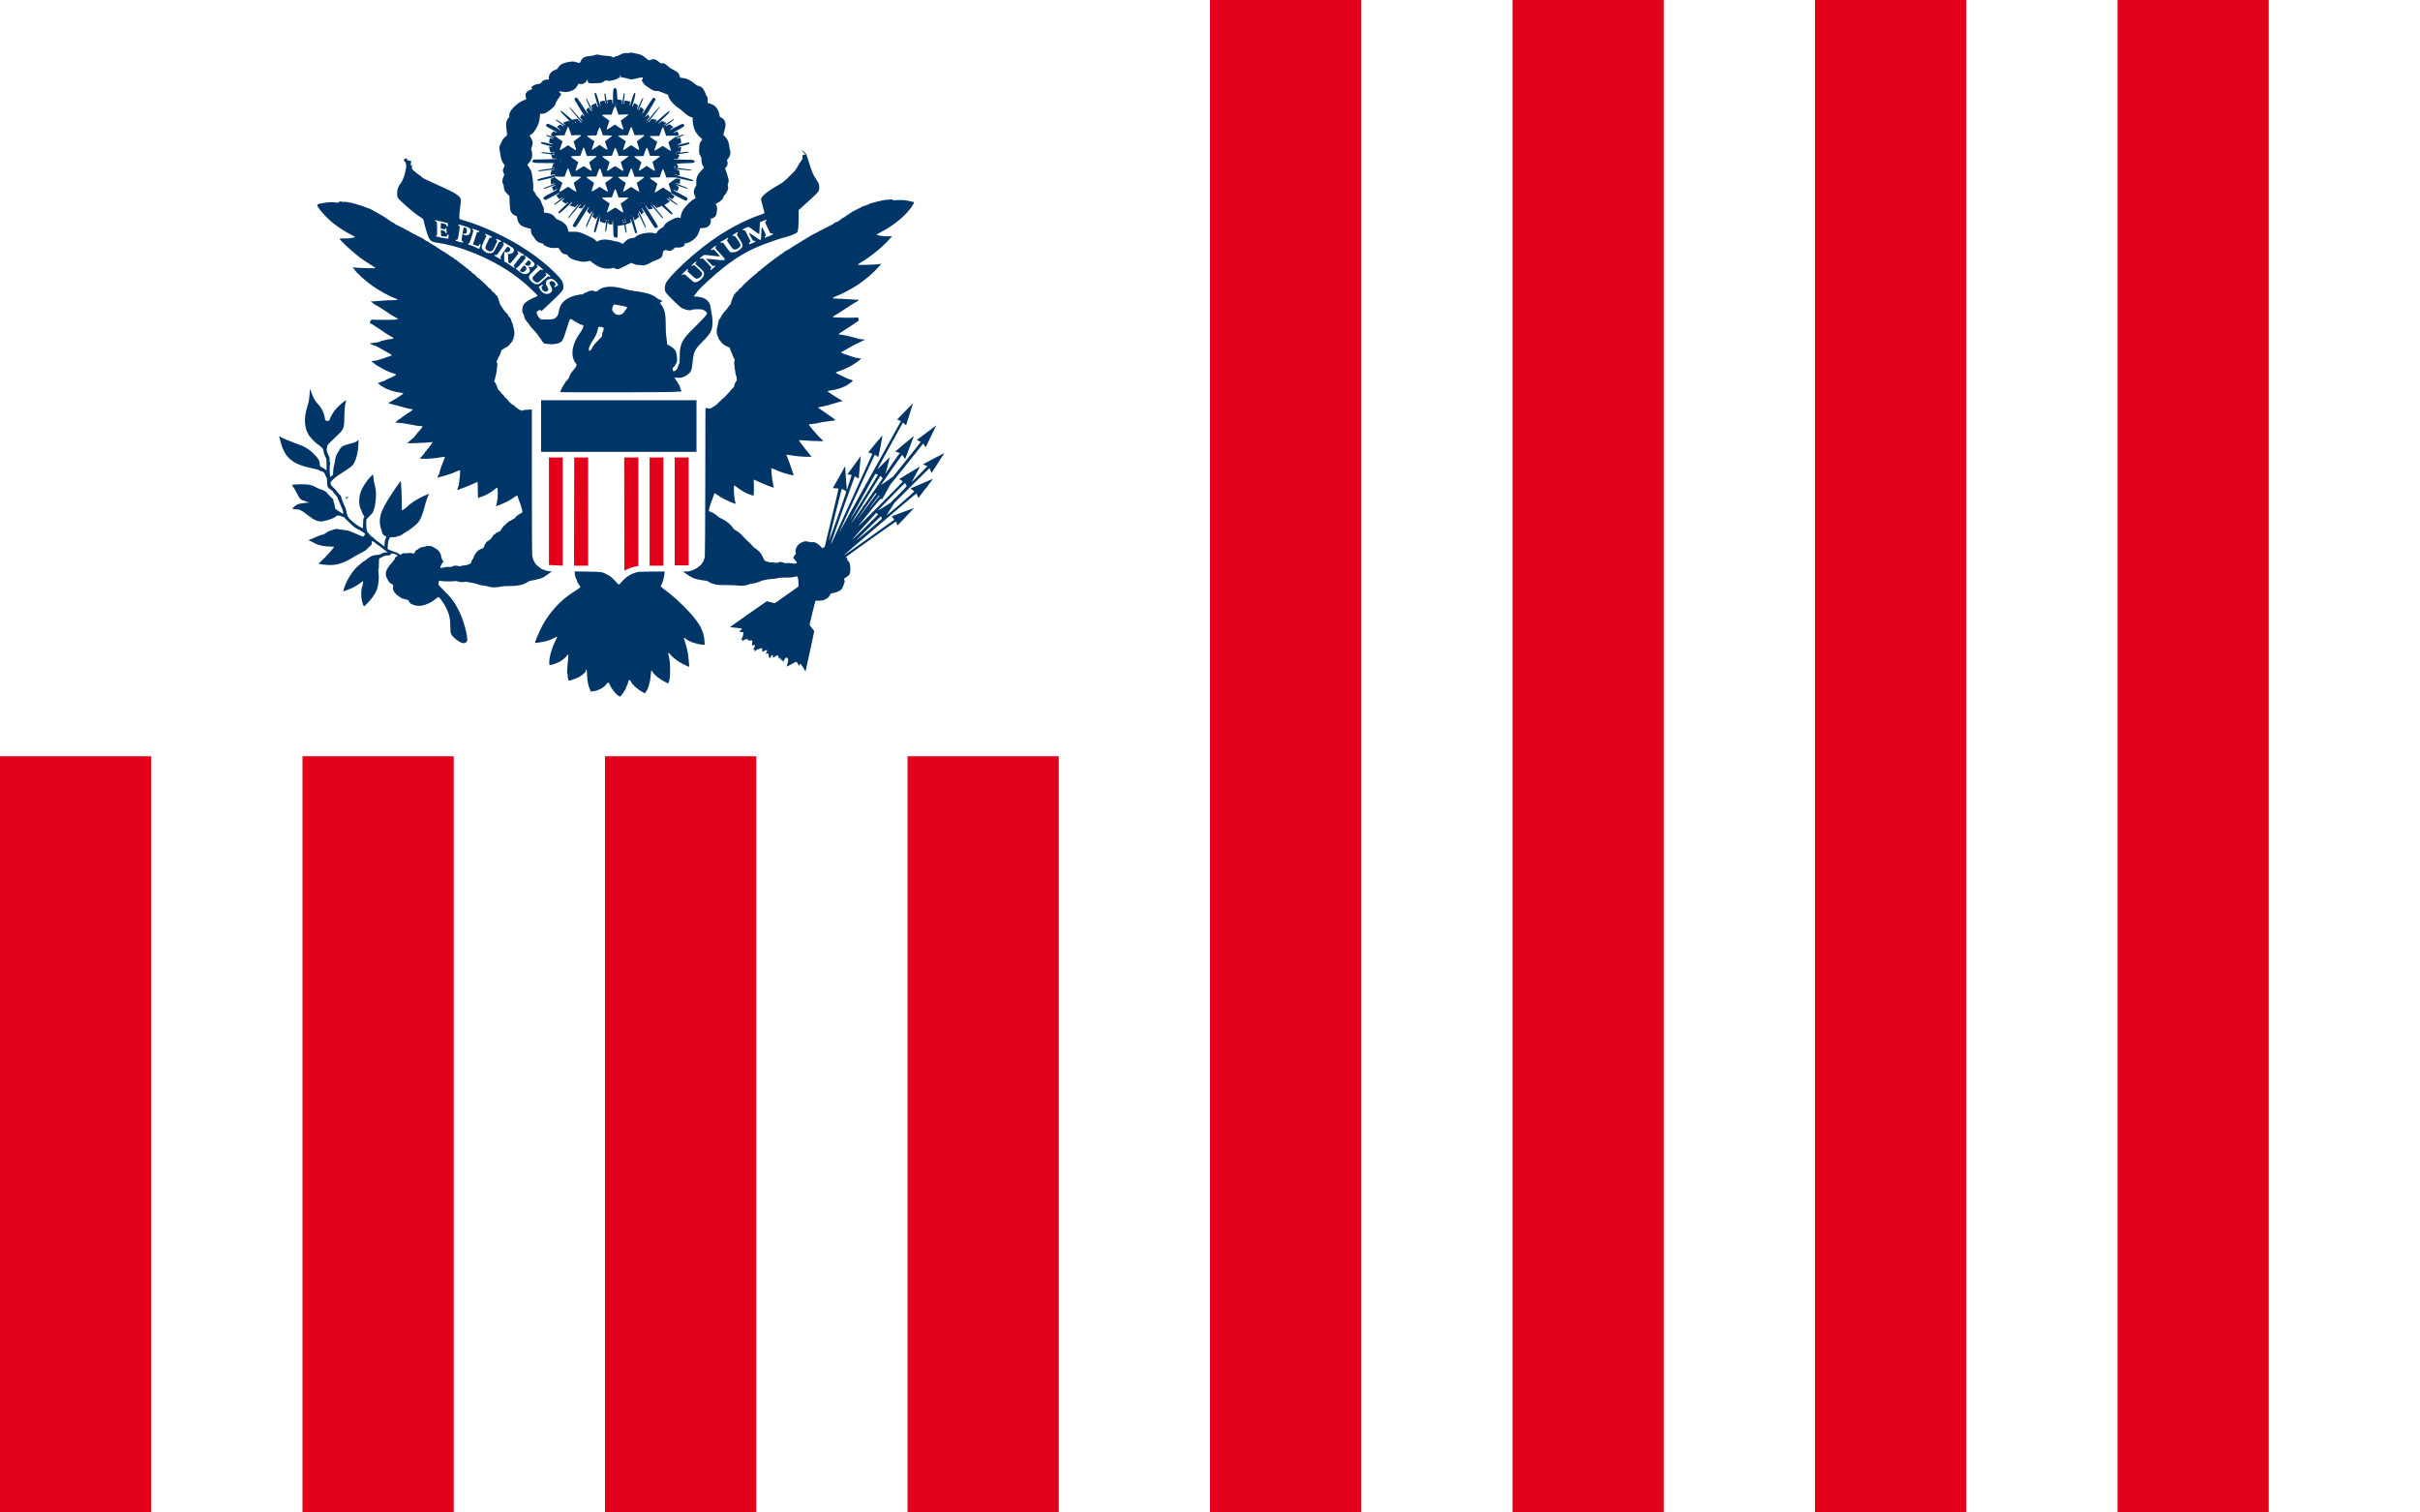
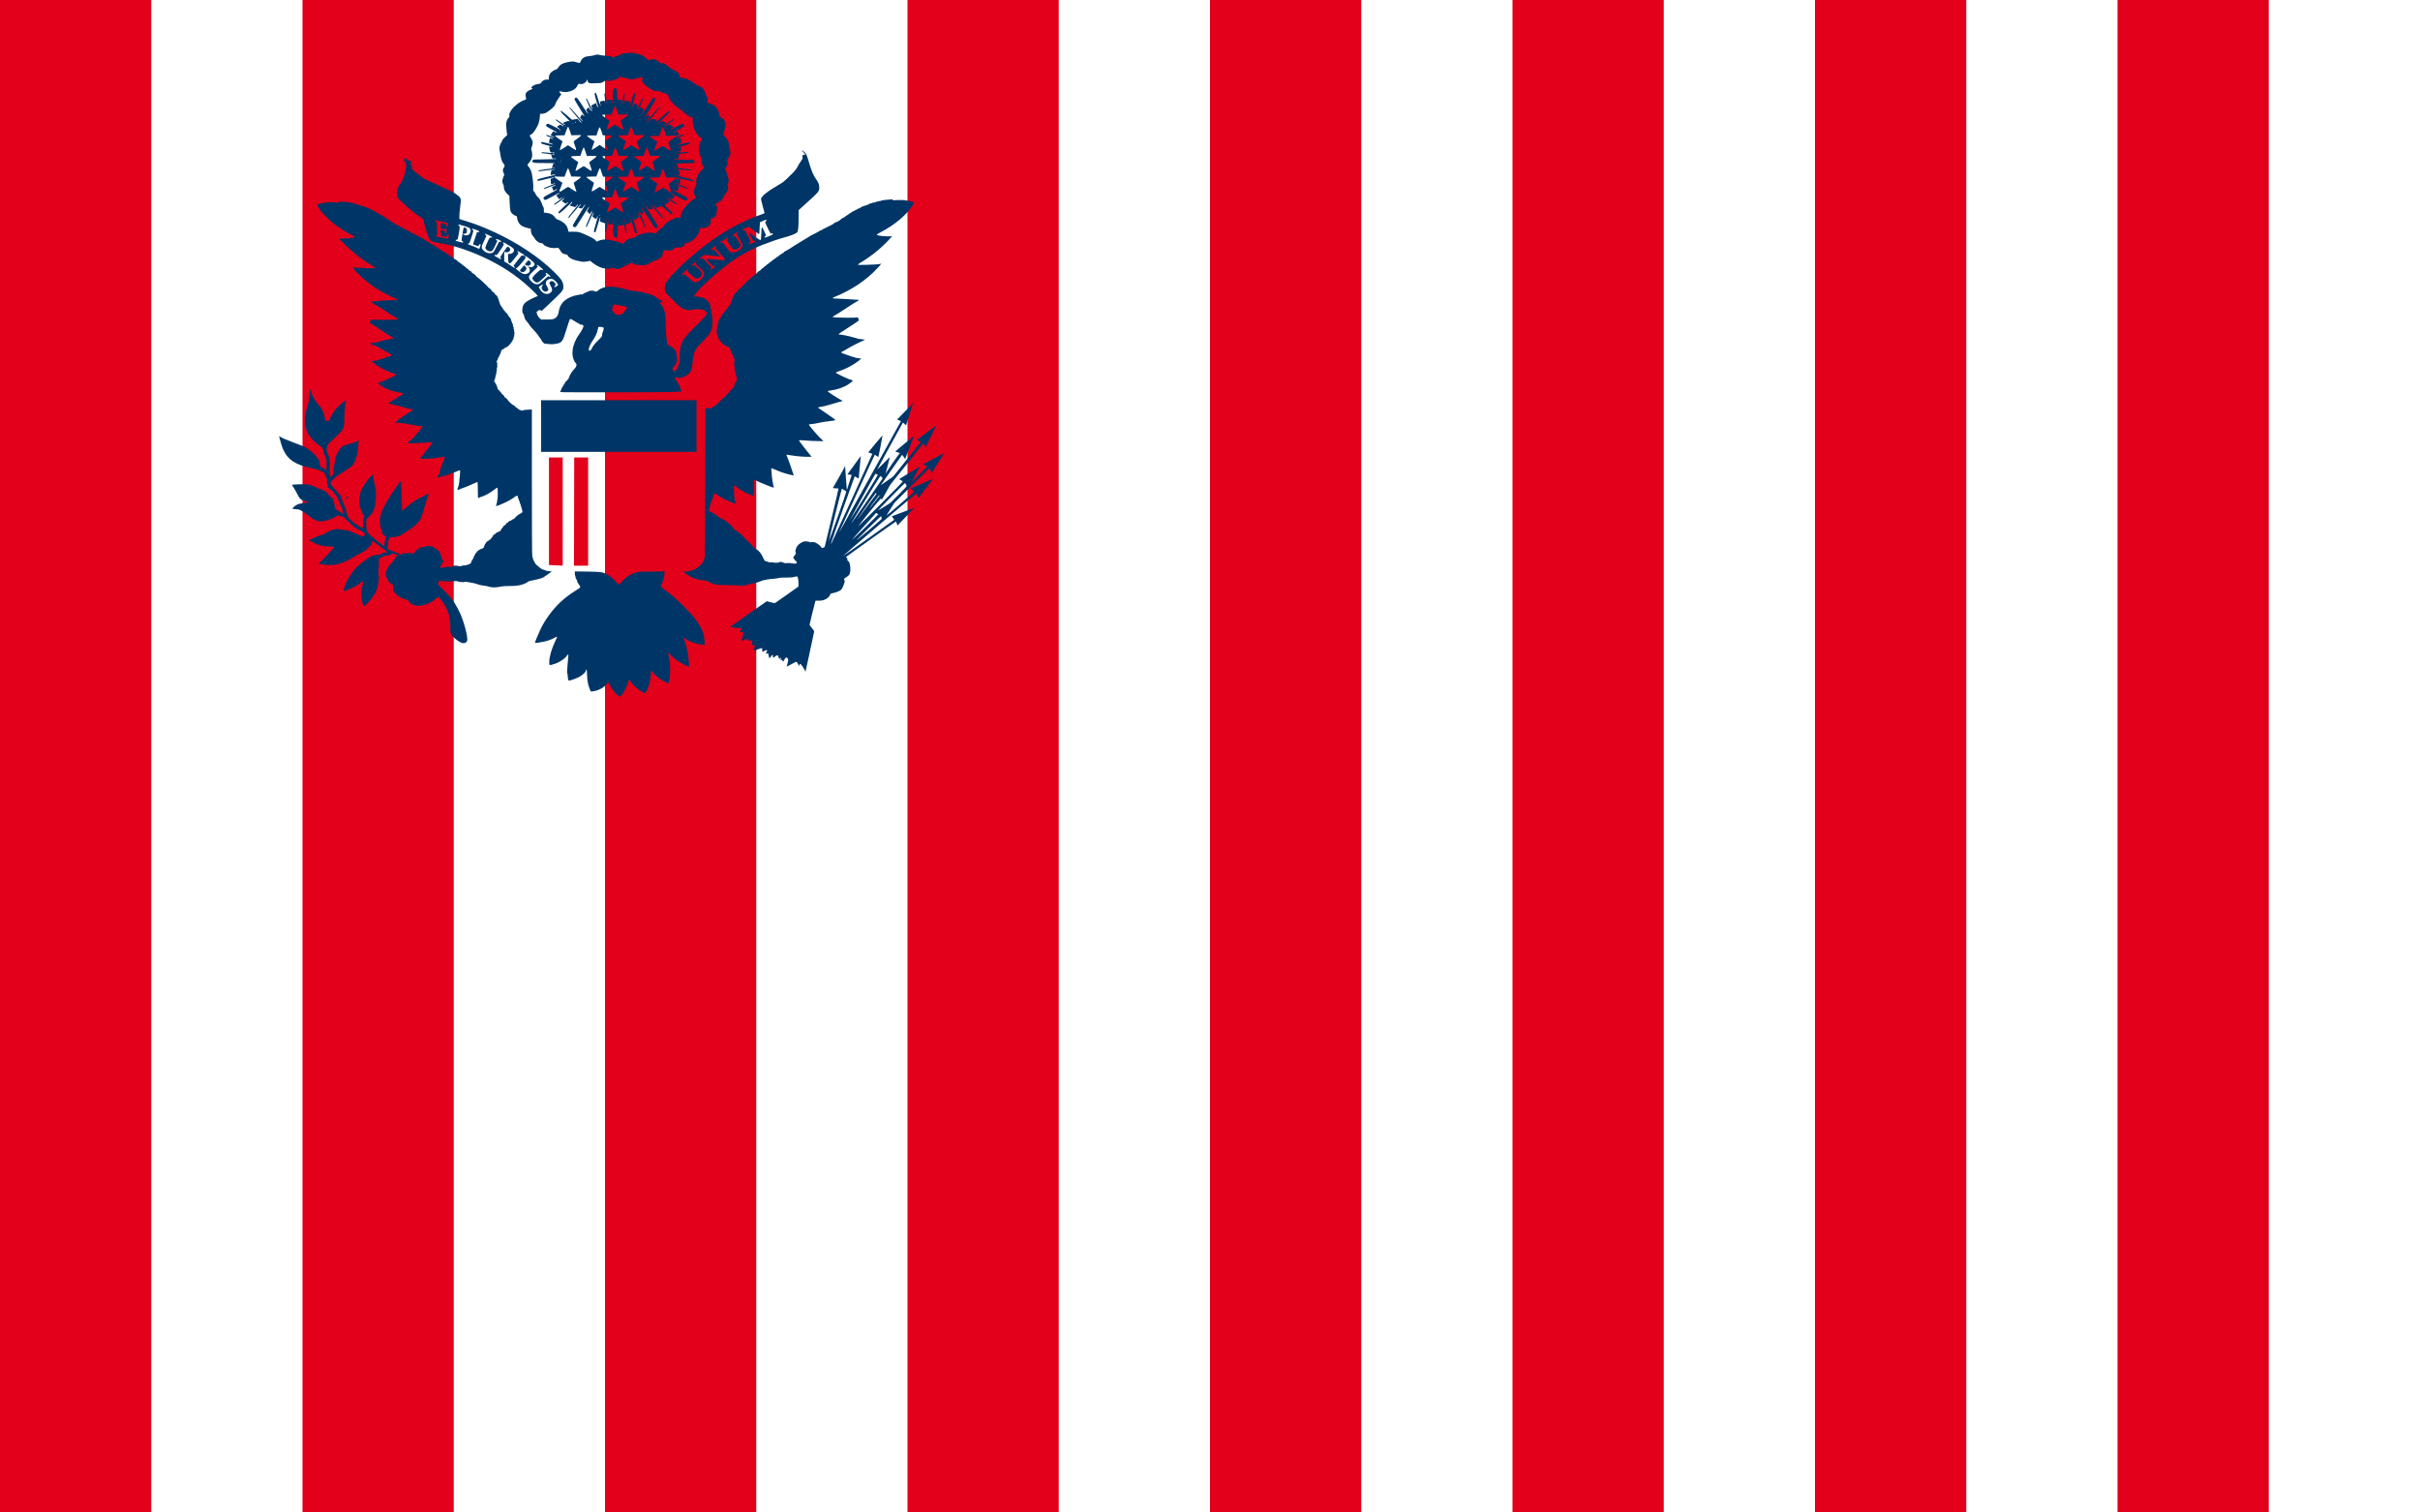
<svg xmlns="http://www.w3.org/2000/svg" id="Layer_1" viewBox="0 0 3200 2000" width="3200" height="2000">
  <style>.st0{fill:#fff}.st1{stroke:#e2001a;stroke-width:2000;stroke-dasharray:200,200}.st2{fill:#003667}.st3{fill:#e2001a}</style>
-   <path class="st0" d="M0 0h3200v2000H0z" />
  <path class="st1" d="M0 1000h3000" />
-   <path class="st0" d="M0 0h1600v1000H0z" />
  <path class="st2" d="M816.9 919.4c-3.1-2.3-7.5-7.7-9.8-12.3-1-2-1.9-3.8-1.9-4 0-1.1-1.8-.3-3 1.2-3.6 5-10.8 8.9-18.1 9.8l-2.8.4-1.5-3.5c-2.3-5.5-3.2-10.3-3.5-18.4-.2-5.7-.4-7.2-.9-7.2-.4 0-.6.4-.6 1 0 2.4-5.1 7-10.6 9.6-3.7 1.7-10.3 4-11.8 4-.7 0-.9-.6-1.3-2.7-.3-1.5-.5-3.6-.5-4.7s-.2-2-.5-2.1c-.4-.1-.3-2.7.3-10.4.4-5.6.9-11.2 1.1-12.3.2-1.8.2-2.1-.5-2.1-.4 0-.8.2-.8.4 0 .9-4 4.9-6.9 6.8-4 2.7-7.2 4.2-12.2 5.7-4.8 1.4-4.9 1.4-4.8-3.8.2-6.9 3.3-17.5 8.1-27.4 1.3-2.6 2.3-4.9 2.3-5 0-.7-1.4-.3-3.7 1.1-2.8 1.7-8.1 3.7-13.4 4.9-4.3 1-11.8 2-12.2 1.7-.4-.3 4.4-12 7.5-18.4 3.3-6.7 6.3-11.7 10.8-17.9 10.2-14 20.4-23.4 36.2-33.3 5.3-3.4 6.3-4.3 5.2-4.9-.3-.1-.5-.6-.5-1.1s-.3-.9-.7-1c-.4-.1-.7-.5-.7-.9s-.4-1-.9-1.5-.9-1.2-.9-1.6c0-1-1.5-4.6-2-4.9-.2-.2-.4-.8-.4-1.5s-.2-1.4-.4-1.7c-.4-.5-.6-2.1-.5-4.4v-1.4l15.8.2c11.3.1 17.4.5 19.4.9 1.5.3 2.9.7 3 .8.1.1 1.5.8 3 1.4 4.9 2.2 9.5 5.9 14 11.4 1.2 1.5 2.6 2.7 3 2.7.4 0 1.8-1.3 3.1-2.8 5.3-6.4 11.8-10.9 18.2-12.7 1.8-.5 3.6-1.1 4-1.2.4-.2 7.9-.5 17.6-.5l17.7-.1-.3 3.5c-.4 4.5-1.8 9.3-3.5 12.8-.8 1.5-1.4 3.1-1.4 3.4 0 .4 2.3 2.3 5 4.2 9.9 7 22.6 18.6 33.6 30.6 13.3 14.7 18.6 24.9 19.2 37.1l.3 5.5-3-.3c-8.7-.9-17.7-4.1-21.9-7.8-1.4-1.2-3-1.4-2.6-.3 2.4 6.6 4.3 13.6 5.6 21.2.3 1.7 1.7 16.1 1.5 16.2-.3.3-10.5-4.8-13.6-6.7-4.4-2.8-9.9-7.4-11.7-9.9-.7-1-1.6-1.8-2-1.8-.8 0-.8-.5.9 7.9.9 4.3 1 6.7 1.1 14.4 0 9.1-.5 13.2-2 16.9l-.5 1.2-3.6-1.8c-8-4-14.5-9.2-16.9-13.4-.6-1.1-1.4-2-1.7-2-.3 0-.6 1.8-.8 5-.7 10.4-3.6 20.1-7.2 24.2l-.9 1-2.5-1.4c-7.3-4.1-13.7-9.8-15.9-14.3-1-2-2.7-2.9-2.7-1.4 0 1.2-3.2 9.4-4.7 12.3-1.8 3.3-5.9 9-6.5 9-.7.2-2-.6-3.3-1.6zm247.3-33.1c-1.8-3.5-5.1-8.3-6-8.5-.5-.1-.8.3-1.1 1.5l-.3 1.6-1.6-2.9c-.9-1.7-1.9-2.9-2.3-2.9-.4 0-3.5 1.5-6.8 3.4-4 2.2-6 3.2-5.8 2.7.1-.4.7-2.5 1.2-4.6.9-3.6.9-4 .3-5.5-1.2-2.7-3.2-2-4.9 1.7-.6 1.2-1.2 2.2-1.4 2.2s-.5-.6-.7-1.3c-.3-1.4-.7-1.5-2.1-.8-.8.4-.9.3-.4-.7.3-.6.5-1.4.5-1.7 0-.9-1.3-.7-1.6.2-.5 1.4-1 1-1.6-1.5-.3-1.3-.9-2.5-1.2-2.6-.9-.3-3.3.9-4.4 2.3-.8 1-1 1.1-1 .4 0-.6-.3-.7-.9-.6-.8.2-.9.1-.5-.6.7-1.1.6-2.1-.2-2.1-.4 0-1.4 1.1-2.3 2.4l-1.6 2.4-.8-2.6c-.4-1.4-.8-3-.8-3.5 0-1-.3-1-2.1-.4-1.4.5-1.5.4-.3-1.7 1-1.8 1.2-3 .5-3-1 0-3.7 1.1-4.6 1.8-.9.7-1 .8-1.3.1-.2-.4-.3-1.6-.3-2.6V857l-1.8.3c-1 .2-2.2.6-2.8.9-.6.3-1.3.6-1.6.6-.3 0-1.3.6-2.1 1.4l-1.5 1.4v-1.4c0-1.3-.1-1.4-1.2-1.2-1.2.2-1.2.1.3-1.9.5-.6.9-1.9.9-2.7v-1.6l-1.8.3-1.8.3.2-3.3.2-3.3-3.1.2c-2.3.2-3 .1-2.6-.2 1.1-1 .5-1.6-1.7-1.6-1.8 0-2.5.2-3.9 1.3-2 1.6-2.2 1.6-1.9 0 .2-1.3.1-1.3-1.1-1.1l-1.3.2 1.4-1.3c1.1-1 1.5-2 1.9-4.1.8-4.4.9-4.2-2.3-4.5l-2.8-.3 1.7-1.6c2.5-2.4 2.3-2.9-1.5-3.2-6.5-.6-12.3-1.3-12.2-1.5 0-.1 11-7.9 24.3-17.2L1014 795l5.1 1.4c3.1.8 5.3 1.2 5.8 1 .4-.2 7.5-5.2 15.8-11.1l15.1-10.7V771c0-4.1-.7-7.8-1.6-8.8-.2-.2-1.6 0-3.2.5-1.9.6-3.9.9-6.2.9-7.7 0-14.7.3-16 .9-.8.3-3.8.7-6.8.9-7.1.5-13 1.7-17.4 3.6-3.3 1.4-8.5 2.8-10.8 2.8-.5 0-2.2.5-3.8 1.1-4.3 1.6-9.2 2.1-13.6 1.4-2.1-.3-8.4-.6-15.1-.6-8.9 0-12.2-.2-14.9-.8-3.9-.8-8-2.4-9.9-3.9-1-.7-2.2-1.1-4.4-1.3-4.7-.4-11.7-1.9-14.7-3-2.2-.8-8.8-4.8-13.1-8l-1.1-.8 4.5-.2c2.5-.1 4.8-.4 5.1-.7.3-.3 1.1-.5 1.8-.6 2.2-.3 7.2-3.2 10.4-5.9 1.7-1.6 3.2-3.1 3.2-3.3 0-.3.4-.8.8-1.3.8-.7 2-3.7 3-7.4.2-.9.5-42.8.6-96.9.1-52.5.2-96.4.2-97.6 0-1.9.2-2.2 1.1-2.5.6-.1 1.2 0 1.4.2.2.3.6.4 1 .2s.8-.1.9.2c.3.7 4.2-.5 5.2-1.7.5-.5 1.3-1 1.8-1s.9-.3.9-.7c0-.4.7-.9 1.6-1.3s1.6-.8 1.6-1c0-.5 10-9.9 10.6-9.9.2 0 .7-.6 1.1-1.4s1.2-1.6 1.8-1.8c.6-.2 1-.8 1-1.2 0-.4.4-.9.9-1 .5-.1.9-.5.9-.9s1.2-1.8 2.6-3.1c2.9-2.6 4.1-4.4 3.8-5.6-.1-.4 0-.8.2-.8.3 0 .4-.4.2-.8-.1-.5.1-1.1.6-1.5.5-.4.9-1 .9-1.3s.2-.6.5-.6.5-.4.5-.8c0-.5.2-.9.4-1.1.3-.2.3-.6 0-1.3-.2-.6-.3-1.4-.2-1.9.1-.5 0-.9-.2-.9-.3 0-.4-.3-.2-.7.2-.4 0-.8-.3-1-.3-.2-.6-1.1-.6-2.1s-.2-1.8-.4-1.8-.3-.6-.1-1.3c.2-.9.1-1.3-.2-1.3-.4 0-.5-.4-.3-1.1.2-.6.1-1.4-.2-1.7-.3-.3-.4-1.1-.3-1.8.1-.7 0-2.5-.3-4.1-.4-2.3-.4-3.1.1-3.8.8-1.1.3-3-1.4-5.8-.7-1.2-1.3-2.7-1.3-3.3 0-.6-.2-1.2-.5-1.3-.3-.1-.7-1-1-2.1-.3-1.1-.7-2-1-2.2-.3-.2-.5-1-.6-1.9 0-1.3-.3-1.7-1-1.8-.5-.1-1.2-.4-1.6-.8-.4-.3-1-.6-1.5-.6-1.3 0-7-4.2-7.3-5.4-.2-.6-.6-1.1-.9-1.1-.4 0-.6-.3-.6-.6s-.5-1.1-1.2-1.7c-.7-.7-1.2-1.6-1.2-2.3 0-.7-.2-1.3-.5-1.4-.3-.1-.6-.5-.6-1s-.2-1.1-.5-1.4c-.2-.3-.5-2.1-.6-4.1-.2-2.9 0-4.3 1-8 .7-2.5 1.2-5 1.2-5.6 0-1.4 1-3.3 2.3-4.6.5-.5 1-1.3 1-1.7 0-.9 4.9-7.7 5.8-8.1.4-.1.7-.5.7-.9s.3-.7.7-.7c.4 0 .7-.4.7-.8s.3-.9.7-1.1c.4-.1.7-.5.7-.8 0-.3.7-1.3 1.7-2.3.9-.9 1.8-2.2 1.9-2.8.6-2.7 3.6-10.3 3.9-10.3.2 0 .4-.5.4-1.1 0-.6.3-1.1.6-1.1s.9-.6 1.3-1.4c.4-.8 1.3-1.6 2-1.9.7-.3 1.3-.8 1.3-1.1 0-.8 3.2-4.1 4-4.1.4 0 1-.7 1.4-1.5.9-1.8 17.6-17 18.6-17 .4 0 .9-.5 1.2-1 .4-1.1 3.2-3.3 4.1-3.3.3 0 .8-.5 1.1-1.2.3-.6 1.3-1.5 2.1-1.8s1.6-1 1.7-1.4c.1-.4.9-1 1.6-1.3.8-.3 1.5-.8 1.6-1.3.1-.4.9-1 1.7-1.3.8-.3 1.4-.8 1.4-1.1 0-.3.6-.8 1.4-1.1.8-.3 1.5-.8 1.6-1.3.1-.4.6-.8 1.2-.8s1-.3 1-.7c0-.4.6-.9 1.4-1.2.8-.3 1.4-.7 1.4-1 0-.3.4-.6.9-.6s1-.4 1.1-.9c.1-.5.6-.9 1.2-.9s1-.3 1-.6c0-.4.4-.6.9-.6s1-.4 1.1-.9c.1-.5.6-.9 1.2-.9s1-.3 1-.6c0-.4.4-.6.9-.6s.9-.3.9-.6.4-.6.9-.6.9-.2.9-.5c0-.7 3.4-2.9 4.4-2.9.4 0 .7-.3.7-.6 0-.4.4-.6.9-.6s1-.2 1.2-.4c.4-.6 13.8-9 21.5-13.5 3.6-2.1 7-4.2 7.5-4.6.5-.4 1.3-.8 1.7-.8.4 0 .9-.3 1-.6.1-.4.7-.6 1.2-.6s1-.3 1.2-.6.7-.6 1.2-.6 1-.3 1.2-.6c.1-.4.6-.6 1-.6s1.2-.5 1.8-1 1.9-1.2 2.8-1.5c.9-.2 2.1-.8 2.6-1.3s1.3-.9 1.7-.9 1.1-.4 1.6-.8c.5-.5 1.5-1 2.2-1.1.7-.2 1.6-.6 2.1-1.1.5-.4 1.3-.8 1.8-.8s1.3-.4 1.7-.9c.4-.5 1.2-.9 1.6-.9.5 0 .8-.2.8-.4 0-.6 4.2-3 5.3-3 .4 0 .8-.2.8-.4s.3-.4.7-.4c.4 0 .7-.2.7-.4s.3-.4.7-.4.7-.2.7-.5c0-.6 5.6-4.2 6.4-4.2.3 0 .5-.3.5-.6 0-.4.4-.6.9-.6s.9-.3.9-.6.4-.6.9-.6.9-.3.9-.6.4-.6.9-.6.9-.3.9-.6c0-.4.3-.6.7-.6.4 0 1.3-.6 2.2-1.3.8-.7 2-1.4 2.7-1.6.6-.1 1.6-.6 2-1.1s1.3-.8 1.8-.8 1-.3 1.1-.6 1.1-.8 2.2-1.1 1.9-.7 1.9-.9c0-.5 5.7-3 7-3 .5 0 1.2-.3 1.6-.6.4-.4 1.1-.6 1.7-.6.5 0 1-.2 1-.4 0-.5 2.2-1.4 3.5-1.4.6 0 1.1-.2 1.1-.4s.4-.4 1-.4c1.4 0 4.6-.9 4.6-1.3 0-.2.4-.2.9-.1s.9 0 .9-.2.4-.3.9-.2c.5.1.9 0 .9-.2s.4-.3.9-.2c.5.1.9 0 .9-.2s.4-.3.9-.2c.5.1.9 0 .9-.3s.4-.4.9-.2c.5.1 1.2.1 1.5-.1.6-.4 1.7-.5 6.4-.8 1.7-.1 3.9-.3 4.9-.4 1-.1 1.5-.1 1.1 0-.4.1-.8.5-.8.8 0 .5.7.5 3.4.3 6.2-.4 14.4-.2 14.4.4 0 .2.6.3 1.4.1.9-.2 1.4-.1 1.4.2 0 .3.4.4.9.3.5-.1.9 0 .9.2s.4.3.9.2c.5-.1.9 0 .9.2s.4.3.9.2c.5-.1.9 0 .9.2s.4.3.8.2c.5-.1 1.1.1 1.4.4.5.5.3 1.1-1.1 3.5-7.8 13-24 26.7-43.8 36.9-2.6 1.4-4 2.3-4 2.7.2 1 8.9 2.2 15.2 2.1 2.9-.1 5.3 0 5.3.2s-.4.5-.8.6c-.4.1-1.3.8-1.8 1.6-1.9 2.6-10.4 10.9-15.7 15.4-8 6.8-17.9 13.8-24.5 17.5-1.3.8-2.5 1.7-2.5 2 0 .6 1.3.6 10.6.4 5.8-.2 11.5-.4 12.5-.5 1-.1 2.8-.3 4-.4s2.5-.3 2.9-.5c.5-.2.8-.1.8.1 0 .3-.3.5-.7.5-.4 0-.7.4-.7.9s-.3 1-.6 1.1c-.3.1-1.9 1.8-3.6 3.6-5.3 6.2-16.2 15.4-25.7 21.7-8.5 5.6-22.3 12.9-30 15.7-1.5.5-2.7 1.2-2.7 1.6s.2.6.4.6c1.4 0 19.1 1 21.4 1.1 5.9.5 8 .6 10.2.6 2.1 0 2.2.1 1.7.9-.3.5-.7.9-1 .9-.6 0-15.6 9.5-21.1 13.3-2.2 1.6-5.9 3.8-8 5-2.2 1.2-4 2.3-4 2.6 0 .3 1.8.6 5 .8 7.3.4 24.6.5 25.3.1.3-.2 1.3-.2 2.2-.1 1.3.2 1.6.5 1.6 1.4 0 .6.2 1.4.5 1.9.4.7-.4 1.3-6 4.9-3.5 2.3-7.5 4.9-8.8 5.8-1.3.9-4.5 3-7.1 4.6s-4.8 3.2-4.8 3.5c0 .3.6.5 1.4.5 2.1 0 10.6 1.6 14.7 2.8 2.1.6 5.1 1.4 6.8 1.8s3.3.9 3.6 1.1c.3.2 1 .3 1.5.1.5-.1 1.1-.1 1.2.2.2.3.9.4 1.7.2.9-.2 1.4-.1 1.4.2 0 .3.5.4 1.4.2 2.9-.6 1.1.5-5.5 3.4-3.8 1.7-10.2 5-14.4 7.5-4.2 2.5-8.2 4.8-9 5.1-2.1.8-1.8 1.6 1 2.4 1.3.4 4.9 1.7 8 2.8 3 1.1 6 2.1 6.6 2.1.6 0 1.2.2 1.3.5.1.3 1.1.5 2.4.5 1.2 0 2.2.2 2.2.4s.7.3 1.6.1c2.5-.4 2.1.6-1.5 3.4-7 5.5-17.2 10.9-25.8 13.6-3.2 1-4.3 1.6-4.2 2.1.2.8 17.7 9.1 19.3 9.1.6 0 1.4.3 1.8.6.4.4 1 .6 1.3.7.7 0-2 2.3-6 5-5.7 3.8-14.9 7-23.2 8-2.3.3-4.1.7-4.1 1 0 .7 11.9 8.5 16.3 10.8 2.1 1.1 3.7 2 3.6 2.1-.1.1-3.1.9-6.7 1.9s-9 2.5-12.1 3.5c-3.2 1-7.3 2-9.7 2.3-2.2.3-4.1.7-4.1.9 0 .2 1.1 1.2 2.5 2 1.3.9 6.7 4.6 11.9 8.2 10.7 7.6 10.4 6.7 2.7 7.6-7.6.9-13.2 1.8-17.2 2.8-2.3.6-5.9 1.1-8.1 1.3-2.4.2-3.9.5-3.9.8 0 1 10.5 13.3 14.8 17.5l4.5 4.3h-5.5c-5.2 0-14.3-.4-22.9-1.1-3-.2-3.9-.2-3.9.3 0 .3 1.3 2.2 3 4.3 1.6 2 4.3 5.5 6 7.8 1.7 2.2 4.1 5.2 5.4 6.7l2.3 2.6-4.1.1c-5.8.2-16.2-.7-23.1-1.9-3.3-.6-6.1-1-6.2-.9-.1.1.6 2.1 1.6 4.5 1 2.3 2.7 6.9 3.8 10.2s2.4 7.5 3.1 9.2 1.2 3.3 1.2 3.5c0 .4-9.5-1.9-14.7-3.7-2.3-.8-6.5-2.4-9.2-3.6-2.8-1.2-5.2-2.2-5.5-2.2-.3 0-.4 1-.2 2.5.1 1.4.4 5.2.7 8.5.3 3.3 1 7.9 1.6 10.3.6 2.4 1 4.4 1 4.4-.4.5-17.6-6.3-23-9.1-1.6-.8-3.2-1.5-3.4-1.5-.3 0-.3 2.1-.1 5.3.2 2.9.2 7.7 0 10.7l-.3 5.4-3.1-1c-6.3-2-13.3-5.8-19-10.4-1.6-1.3-3.1-2.3-3.5-2.3-1 0-.3 16.1.9 20.2 1.3 4.5 1.3 4.4-1 3.6-8-2.8-17.9-7.9-22.7-11.6-2.4-1.9-3.8-2.2-3.8-.8 0 .4-1.1 3.3-2.3 6.6-2.4 6-4.7 13.4-4.7 15.2 0 .8.4 1.1 2.1 1.6 2.5.7 7.8 4 9.9 6.2.8.8 2.6 2 4.1 2.6 6.4 2.7 13.1 8.1 16 12.8.8 1.4 1.8 2.3 3.1 2.9 3.1 1.4 6.6 4.2 9.7 7.7 1.6 1.8 4.9 5.2 7.4 7.4s4.9 4.7 5.3 5.4c.4.7 1.9 2.1 3.2 3 5.7 3.7 8.2 6.6 10.6 12 2 4.4 2.7 5.4 3.9 5.4.6 0 1.8.4 2.9.9 1.5.7 2.3.8 4.3.6 1.4-.2 2.7-.1 3 .2.8.6 7.4.4 7.7-.3.3-.9 2.9-.6 5.6.5 1.3.6 2.5.9 2.7.8.4-.4 7.3-.4 7.3 0 0 .2.5.2 1.2.1.7-.2 1.2-.1 1.2.2 0 .4 3.9.2 4.8-.3.9-.5.3-2-1.3-3.3-.9-.7-1.6-1.6-1.6-1.9 0-.3-.3-.6-.7-.8-.8-.3-1-2.4-.2-2.4.3 0 .5-.4.5-.9s.2-.9.5-.9.5-.3.5-.6.3-.7.7-.8c.8-.3.9-1.8.2-3.7-.4-1-.4-1.5.1-2 .3-.3.4-.9.3-1.3-.1-.4-.1-.7.2-.7s.5-.5.5-1.1.2-1.1.5-1.1.5-.4.5-.9.3-.9.6-.9c.4 0 .8-.4.9-.9.1-.5.6-.9 1-.9s.7-.3.7-.6c0-.4.4-.6.9-.6s.9-.2.9-.4c0-.7 3.8-2.2 5.8-2.3 2.5 0 5.4.5 5.4 1 0 .2 1.2.3 2.9.1 2.2-.2 3.4-.1 4.7.4 2.7 1 7 4.3 8 6 1.1 1.8 1.2 1.8 3.2.7l1.5-.8s18.7-77.3 18.3-77.3c-.4 0-4.7-.1-7.6-.5 1.1-1.9 13.2-22.6 16.3-29.1 0 0 1.9 29.6 2.3 31.8.6-1.7 6.5-20.1 6.4-20.1l-5.7-.7s17.5-23.9 17.8-24.4c-.1.8-2.9 28.8-2.8 30-1.7-1-5.2-3.1-5.3-3-.4.4-31.7 88.7-31.4 88.9.1.1.4 0 .6-.2.3-.3 54.1-117.8 54.1-118.4 0-.2-4.8-2-5.4-2 0-.3 18.8-22.8 18.9-22.5.1.4-5.2 28.1-5.6 28.6-.5-.1-4.3-3-4.7-2.9-.5.2-46.9 102.1-47.3 103-1.2 2.5 81.9-147.2 81.9-147.4 0-.4-5.1-2.1-5-2.3.1-.2 20.9-21.3 21.1-21.6-.2.4-8.8 27.4-9.3 29.3-.4-.3-3.7-3.5-4.1-3.7-.5.8-34.3 62.1-33.9 62.1.1 0 16.5-16.5 16.6-16.5 0 0-5.2 20.7-5.9 22.2.9-.9 18.1-27.7 19.4-27.3l-6.4-2.2s24.6-20.7 24.7-20.6c.1.1-11.7 30.7-11.7 30.8.2-.7-3.9-5.8-3.9-5.8-.3.2-28.2 40.1-28.2 40.2.1-.3 16.4-11.2 16.4-11.5 0-.3 36.8-45.5 36.4-45.9-.3-.3-4.7-2-5.2-2.4 1.2-1 25.3-19 25.8-19.4-.4.9-13.6 27.8-14.1 29.1.1.1-3-4.9-3.2-5.1 0 .2-42.3 53.2-43.7 54.7-.2.3-11.2 20.6-11.3 19.7-.1-.6-.4-1.3-.8-1.6-.7-.6-30.9 37.1-30.4 37 .7-.2 59.1-58.5 59.1-59.5 0-.6-4.5-3.1-4.8-3.1s27.5-16.8 27.7-16.8c-.4.4-10.9 20.6-11.1 20.8 1-.9 20.7-20.8 20.8-21.1l-5.9-2.5s28.2-15 28.3-14.9c.1.1-16.4 25.4-16.8 26.4-.1.3-2.5-6.4-2.8-6.4-.4 0-44.6 43.9-46.4 45.8-.7.8-10.5 16.6-10.5 16.7 0 .6 37.2-31.2 36.7-31.9-.6-.7-5.1-3.8-5.1-3.7-.1.1 29.9-13 30-12.9.1.1-8.3 10.8-8.3 11.3 0 .2-.2.4-.4.4s-2.1 2.4-4.3 5.3l-6.4 8.5s-2.2-6-2.4-6.2c-.4-.4-98.7 83.3-96.7 82.6.6-.2 66.8-47.2 67-47.6.4-.6-3.5-4.7-3.1-4.7.3 0 29.5-11.1 29.5-11 0 .2-21.8 23.3-22 23.2-.2-.1-1.6-5.4-1.8-5.4-.7 0-66.2 46.7-66.3 47.1-.1.3.3.7.9.9 1 .2 1.1.5.9 1.9-.1 1.2 0 1.8.6 2 2.3.8 3.9 6.9 3.4 13-.4 4.8-1.2 6.2-5 8.6-1.7 1-3.1 2.1-3.2 2.3-.1.2.1 1.2.4 2.1.6 1.6.5 2-1.1 6.3-1.2 3.1-2.2 5-3.2 6-1.9 1.8-6 3.6-10.7 4.5-3.2.7-3.6.8-3.9 1.9-.8 3.2-4.7 6.4-9.3 7.6-1.3.4-4.1.7-6.2.6h-3.8l-.5 1.6c-.7 2.3-6.9 27.5-7.2 29.3-.3 1.4 0 1.8 2.9 5.3 1.9 2.2 3.1 4.1 3 4.5-.1.4-2.7 12.6-5.8 27.2-3.1 14.5-5.7 26.5-5.8 26.6.4-.2-.2-1.2-.8-2.5zm54.8-236.5c-.4-.4-5.4-3.6-5.8-3.5-.3.1-17.7 69.1-17.2 69.1.4-.1 23.7-65 23-65.6zm47 36.1c-.6-2.8-.8-3.3-1.2-3.2-.6.2-32.3 31.2-32.3 31.5.1.9 33.6-27.6 33.5-28.3zm-4.7-5.9c-.4-.2-3-2.1-2.9-1.7.1.2-31.4 34.4-31.4 35.1 0 .9 34.8-33.1 34.3-33.4zm5.8-47.4c0-.6-2.5-3.2-3-3.2s-38.6 62.3-38.6 62.6c.1 1 41.6-59.2 41.6-59.4zm-6.2-4.8c-.4-.1-2.9-1.3-3.2-1.4-.5-.2-34.3 61.9-34 61.8.3-.1 37.6-60.3 37.2-60.4zm-2.8 24.1c-.2 0-6.3 8.8-12.5 17.5-6.1 8.7-12.3 17.7-12.6 18.4 0 .1 25.9-34.5 26.1-34.9 0 0-.8-.9-1-1zm20.2 12.1c1.1-1.3 21.6-20.9 20.6-21.5-.3-.1-1.7-3.8-2.2-3.8-.5 0-35.7 36-35.7 36.1.1.3 15.8-8.9 17.3-10.8zm-15.2-8.5s-.6-.6-.7-.6c-.1.1-12.5 16.2-12.5 16.9 0 .7 13.1-16.2 13.2-16.3zM611.5 850.3c-2.6-.6-6.7-3.1-10.4-6.5-5.1-4.6-5.6-6-5.6-15.2 0-10.3-1.6-17.1-6.1-26-2-3.9-7.1-11.3-8.8-12.7-1-.8-1-.8-3.6 1.4-8.5 7.2-19.5 11.1-26.3 9.5-1.2-.3-2.6-.6-3.1-.6s-1.4-.4-1.8-.8c-.4-.4-1.2-.7-1.6-.7-1 0-1.8-.8-3.5-3.5-1-1.7-1.6-2.1-3-2.3-.9-.2-3.1-.7-4.7-1.3-1.7-.6-3.1-1-3.2-1s-.1-.3-.1-.6c0-.4-.4-.6-.9-.6s-1.3-.5-1.8-1.1c-.5-.6-1.1-1.1-1.4-1.1-.6 0-2.5-1.9-2.5-2.5 0-.3-.3-.5-.7-.5s-.7-.4-.7-.8-.3-.9-.7-1.1-.7-.7-.7-1.3c0-.6-.2-1.1-.4-1.1-.4 0-.3-4.2.1-5.2.2-.5 0-.9-.6-1.3-.5-.3-1-.8-1-1.1s-.4-.5-.9-.5c-1.3 0-4.7-3.8-5-5.7-.2-.9-.5-1.6-.7-1.6-.7 0-1.5-3.1-1.6-5.7 0-1.4.1-2.5.3-2.5.2 0 .4-.6.4-1.2s.4-1.7.9-2.2c.5-.5.9-1.3.9-1.6 0-.7 4.5-6.4 5.8-7.4.4-.3.8-.8.8-1.1s.8-1.3 1.7-2.3c1.1-1.1 1.6-2.1 1.4-2.5-.2-.6.2-1 1.6-1.8 1-.5 1.8-1.2 1.7-1.5-.3-.8-4.4-2.5-6.7-2.8-1.8-.2-2.1-.1-2.1.6 0 1.4-1 1.9-4 1.9-1.6 0-3 .2-3.2.4-.2.2-.8.4-1.4.4s-1.3.3-1.7.6c-.3.4-1.5 1-2.7 1.5-1.2.5-2.3 1.1-2.5 1.4-.2.3-.4 3.5-.4 7.2 0 4-.2 6.9-.5 7.1-.3.3-.3 2 .1 5.4.4 3.7.4 6.3 0 10.3-.9 8.8-2.9 14.1-8.3 21.5-2.7 3.8-10.1 11.5-10.9 11.5-.6 0-2.4-4.8-3.1-8.5-1.1-5.8-.7-15.2.7-17.6.5-.8 1.5-7 1.2-7.3-.1-.1-1.5.9-3.2 2.2-3.7 2.9-7.3 5.1-12.1 7.3-4.5 2.1-10.6 4.3-10.9 4-.1-.1.4-2.3 1.3-4.9 3.1-9.7 11.3-22.6 17.8-28.2 1.6-1.4 4.3-3.7 5.9-5 1.6-1.4 3.4-2.5 3.9-2.5s1-.4 1.2-.8.9-1.1 1.7-1.6c.8-.4 2.1-1.3 2.9-2 1.7-1.5 6.7-3 9.6-3 2.6 0 5-.7 6.3-1.8.5-.4 1.4-.8 2-.8s1.1-.2 1.3-.4c.2-.2 1.3-.4 2.6-.4h2.4l-3.2-2.3c-1.7-1.2-4.3-3.2-5.8-4.4-1.4-1.2-3.4-2.7-4.5-3.3-1-.6-2.7-1.9-3.7-2.9-1.2-1.2-2.2-1.7-3.1-1.7-1.2 0-1.2.1-1 2 .2 1.9.2 2-2.3 4.2-1.4 1.2-3.3 3.1-4.3 4.2-1.2 1.4-2.9 2.6-5.8 4-4.6 2.2-9.9 5.2-14 7.8-3.8 2.5-11.2 5.9-15.5 7.2-5.5 1.7-9.4 2.1-15.9 1.9-4.8-.2-11.9-1.2-12.5-1.8-.1-.1 1.8-1.8 4.1-3.9 4.4-3.8 16.3-17.1 16.3-18.1 0-.4-1-.5-3.4-.5-9.2 0-17.3-1.7-22.4-4.6-1.9-1.1-4.5-2.4-5.8-2.9l-2.4-.9 6.4-2.7c3.5-1.5 6.7-2.9 7.2-3.1 1.4-.7 4.8-1.7 5.6-1.7.9 0 4.6-2.1 5.2-2.9.2-.3 1.2-.9 2.1-1.3 2.6-1.2 10.3-3.6 10.8-3.3.4.2 9.3 1.4 12.9 1.8 2.5.2 7.5 2.1 15.1 5.6 3.3 1.5 6.4 2.8 6.7 2.8.7 0 3.1-2.6 3.1-3.3 0-.9-5.6-4.8-9.3-6.4-3.6-1.6-4.7-2.4-10.5-7.9-3.6-3.4-6.9-6.6-7.3-7.2-.5-.8-1.8-1.4-4.7-2.3-4.4-1.3-4.9-1.3-7.6 1-2.1 1.8-11.7 5.1-16.9 5.9-2.7.4-7.4-.3-8.8-1.3-.7-.5-1.6-1-1.9-1-1-.1-3.5-1.9-9.7-6.6-7.6-5.9-9.9-7-15.2-7.2-2.9-.2-4.1-.4-4.1-.8 0-1 4-4.4 6.7-5.5 2-.9 4.2-1.3 8.4-1.8 3.1-.3 6-.6 6.3-.6.3 0 .5-.2.3-.4s-1-.4-1.9-.4c-.9 0-1.7-.2-1.8-.4-.4-.6-3.1-1.7-4.2-1.7-.6 0-2-.8-3.1-1.8-1.6-1.4-2.7-3-4.8-7.4-1.5-3.1-3.6-6.8-4.8-8.3-1.5-2-1.9-2.8-1.5-3.1.9-.5 12.7-1 17.4-.6 7.2.5 7.8.7 15.7 4.7 2.2 1.1 4.4 2 4.9 2 1.2 0 8.2 3.7 8 4.3-.1.5 4 5 6.5 7.1 1.7 1.4 2 1.9 2 3.3 0 .9.3 2.2.7 2.9.4.7.9 2.8 1.1 4.7.3 2 .7 3.5 1.1 3.7.3.2 2.5 1.6 4.8 3.2 3.6 2.4 5.4 3.3 5.4 2.6 0-1.3-1.5-7-2-7.5-.4-.4-1.1-2-1.7-3.6-.6-1.6-1.3-3.5-1.7-4.1-.4-.6-.6-1.4-.7-1.8 0-.4-.3-1-.7-1.5s-.7-1.3-.7-2-.5-1.6-1.2-2.1c-.6-.6-1.2-1.3-1.2-1.6s-.2-.6-.4-.6c-.5 0-3.8-4.1-3.8-4.6 0-.4-2.1-1.9-4.2-3.2-2.3-1.3-3.2-3.9-3.2-9.1 0-4.3-.1-4.8-1.4-7-.8-1.3-1.4-2.8-1.4-3.2 0-1.4-2.7-3.8-4.2-3.8-.7 0-2.2-.6-3.3-1.3-1.6-1-3.6-1.6-9.7-2.8-21.3-4.3-31.7-11-37.8-24.3-1.6-3.4-3.8-10.4-4.7-14.3-.3-1.4-.7-2.9-.8-3.4-.2-.7 0-.7 1.3.3 2.5 1.7 8.3 4.2 18.6 8 10.9 4 12.3 4.6 16.2 7 4.5 2.8 7.6 5.4 11.3 9.4 5 5.5 5.9 7.1 6.2 11 .1 1.8.4 3.5.7 3.8.2.3 1.4.9 2.6 1.5 1.2.5 3 1.6 3.9 2.4l1.8 1.5v-7.6c0-4.2-.2-7.9-.5-8.3-1.7-2.7-3.8-8.9-3.8-11 0-1.6-2.2-4-6-6.7-3.9-2.7-7-5.6-11.3-10.7-7.7-8.9-9.1-24.2-3.8-40.3.8-2.4 1.6-5.5 1.9-6.9.5-2.5 1.4-12.3 1.5-15 0-1.9.6-.8 2.3 4.3 2.1 6.2 4.6 10.5 8.4 14.5 5 5.2 8.2 12 9.2 19.4.3 2.1.3 2.2 2 2.5 3.3.5 3.6.4 4.2-1.6 1-3.2 5-10 7.9-13.5 4.2-5.1 14.6-13.7 13.9-11.4-1.5 4.4-2.2 11.3-2.4 22.5-.3 15-.3 15.1-12.1 26.2-9.6 9-10.8 10.4-10.6 12.2.1.7-.1 1.7-.4 2.3-.5.8-.5 1.4 0 2.7.3.9.5 2 .5 2.4 0 .6 1.8 4.7 2.8 6.4.2.4.4 2.3.4 4.2 0 1.9.2 3.5.5 3.6.3.1.3.6 0 1.5-.6 2-.7 12.5 0 14.8l.5 2.1 1.7-1.4 1.7-1.4.3-4.9c.2-2.7.6-6 1.1-7.3.4-1.3.9-3.8 1.1-5.6.6-5 2.4-10.1 4.5-12.7.6-.7 1.2-1.8 1.4-2.4.2-.6.8-1.5 1.4-2.1.6-.5 1.1-1.2 1.1-1.5 0-.9 6.4-3.4 11.6-4.7 6.1-1.4 7.4-1.9 9.6-3.7l1.8-1.4-.3 6.4c-.4 9.6-2.5 18.5-5.9 24.7-1.8 3.3-4.5 5.4-14.5 11.7-6.2 3.8-9.3 6.1-12.3 8.9-3.6 3.4-4 3.9-4 5.4 0 2.2.5 2.9 4.7 7.1 2 2 3.7 3.8 3.7 4.1 0 .3.5 1 1.2 1.6.7.6 1.4 1.5 1.6 2s.6.9.8.7c.6-.3 2 2.2 2.4 4.5.2 1.1.8 2.8 1.3 3.9s1.3 2.9 1.7 4.2c.5 1.3 1.1 2.7 1.5 3 .3.4 1 2.3 1.4 4.3 1.7 8.2 2.4 9.9 5.3 12.6 4.7 4.4 11 9.1 14.1 10.5l3 1.4.2-6.6c.2-5.7.4-6.7 1.1-7.5 1-1 .9-1.1-1.4-4.6-.6-.9-1.1-2.2-1.2-2.7 0-.5-.5-1.9-1.1-3-3.3-5.8-3.4-15.6-.3-24.2 2.4-6.7 9-16.4 14.4-21.2l1.8-1.6.3 4c.2 2.2.8 6.1 1.5 8.7 1.9 7.5 2.2 10.3 1.9 17-.3 7-1.3 12.8-2.9 17.7-1 3-1.5 3.7-5.4 7.7l-4.3 4.4-.2 4.5c-.1 2.5.1 6.2.4 8.2.6 3.5.7 3.7 3 6 1.3 1.3 2.5 2.7 2.7 3.1s1 1.1 1.9 1.5c.9.4 1.6.9 1.6 1.2 0 .5 5.8 5.4 6.4 5.4.2 0 2 1.4 4 3s3.7 3 3.9 3c.2 0 .3-1.4.3-3.1 0-3.1.5-5.4 1.7-8 .9-1.8.9-1.7-1.2-2.8-2-1.1-3.7-3.1-3.7-4.6 0-.5-.5-2.4-1.2-4.2-2.6-7.4-2.5-14.7.5-22.8 2.8-7.8 11.5-22.2 22.6-37.5l2.6-3.6.3 1.7c.5 2.5 1.3 21.7 1.3 29.9v7.2l2-.9c1.1-.5 3-2 4.3-3.3 4.8-4.8 13.4-10.4 21.2-14.1 4.8-2.2 8.4-3.7 8.4-3.3 0 .1-.7 1.7-1.6 3.5-.9 1.9-2.5 6.7-3.7 11.4-3.6 13.7-5.8 19-9.7 23.4-3 3.4-9.7 8.6-15.8 12.2-2.9 1.8-5.8 3.6-6.5 4.1s-1.7.9-2.2.9-1.7.3-2.7.7c-1 .4-2.4.7-3.2.8-6.7.2-6.3.1-6.8 1.4-.3.6-.7 1.6-.9 2-.8 1.7-1.1 3.1-1.4 7.6l-.3 4.6 1.5.9c1.5.9 8.4 3.5 9.3 3.5.3 0 1.7.8 3.2 1.7l2.7 1.7 2.5-1.3c1.8-.9 2.6-1.2 3-.8.4.3 1.4.4 3.7 0 3.4-.5 7.1-.3 7.1.3 0 .2.4.4.9.4 1 0 2.4-1.5 2.4-2.6 0-.8 2.5-3 3.5-3 .4 0 .7-.3.7-.6 0-.4.4-.6.9-.6s.9-.2.9-.4c0-.7 2.7-1.8 4-1.5.8.2 1.2.1 1.2-.3 0-.3.4-.4.9-.3.5.1 1.3 0 1.8-.4.5-.3 1.6-.6 2.5-.6 2.3-.1 6.2.4 6.4.8.1.2 1.4.9 2.7 1.6 1.4.7 3.3 1.9 4.3 2.7 2.3 1.8 4.7 6.2 4.8 8.7 0 1 .3 2.3.7 2.8.3.5.6 1.1.6 1.5 0 .3.4 1.1 1 1.6l1 1-1.3 1.4c-2.4 2.6-4 7.2-2.5 7.2.3 0 2.2-.4 4.2-.9 2.8-.7 4.4-.8 6.5-.6 2.4.2 3 .1 4.8-.8 2.2-1.2 5.1-1.3 8.2-.3 1.3.4 1.7.4 1.9 0 .1-.3.6-.4 1.3-.2.7.2 1.1.1 1.1-.2 0-.3 1-.5 2.7-.5 1.7 0 3.1-.2 3.6-.6.5-.3 1.4-.6 2-.6.6 0 1.1-.2 1.1-.4s.3-.4.6-.4c.8 0 2.2-1.5 2.2-2.4 0-.7 1.9-4.2 2.4-4.4.2-.1.6-1.1.9-2.3.3-1.2.8-2.1 1-2.1.2 0 .6-.8.9-1.7.3-.9.8-1.7 1.1-1.7s.9-.6 1.3-1.4c.4-.8 1.3-1.7 2.1-2 .8-.4 1.6-.9 1.8-1.2.2-.3.8-.5 1.3-.5s1.2-.3 1.6-.6c.4-.4 1-.6 1.4-.6.5 0 .8-.6 1-1.7.2-.9.5-1.7.7-1.7.2 0 .4-.4.4-.9s.4-1.2.9-1.7.9-1.1.9-1.5c0-.4.3-.6.7-.6.4 0 .7-.3.7-.6 0-.4.3-.6.7-.6.4 0 .7-.2.7-.4s.3-.4.7-.4c.4 0 .7-.3.7-.6s.4-.6.9-.6c.6 0 1-.4 1.2-1.1.2-.6.5-1.1.8-1.1s.5-.3.5-.6c0-.4.2-.6.5-.6s.5-.4.5-.8c0-.9 2.3-3.1 3.2-3.1.3 0 .6-.2.6-.5 0-.6 1.4-1.6 2.4-1.6.4 0 .9-.3 1-.6s.9-.7 1.7-.8c.9-.2 1.4-.5 1.4-.9s.2-.7.5-.7.5-.4.5-.9.3-1 .7-1.1c.4-.1.7-.6.7-1.1 0-.4.3-.8.7-.8.4 0 .7-.4.7-.9s.3-.9.6-.9c.7 0 3.3-2.5 3.7-3.5.2-.4.7-.8 1.2-.8s.9-.2.9-.6c0-.6 2.4-2 3.4-2 .4 0 .8-.3.9-.6.1-.3 1.2-1 2.4-1.4 1.2-.4 2.1-1 2.1-1.3 0-.8 5.2-5.3 6.1-5.3.5 0 .9-.2.9-.4s.7-.8 1.6-1.2c1.9-.8 1.9-1 .8-5.1-.5-1.7-1.1-4-1.5-5.2-.3-1.2-1.3-3.9-2.2-6.1-.9-2.2-1.7-4.6-1.8-5.3s-.6-1.3-.9-1.3c-.4 0-2.1 1-3.8 2.3-4.1 3-8.6 5.5-14.1 7.9-2.4 1-5 2.2-5.8 2.5-.7.3-1.7.6-2.2.6s-1 .2-1.1.5c-.2.4-.3.4-.8 0s-.5-.5 0-.5c.4 0 .5-.3.4-.9-.1-.5 0-.9.2-.9s.4-.4.2-.9c-.1-.5 0-.9.2-.9s.4-.4.2-.9c-.1-.5 0-.9.2-.9.3 0 .3-.5.2-1.2-.2-.7-.1-1.4.2-1.5.7-.4.7-15.7-.1-15.7-.3 0-1.7.9-3.2 2.1-6 4.8-12.9 8.6-18.4 10.2-1.5.4-2.7.9-2.7 1.1s-.3.4-.6.4c-.8 0-.8-.3-.9-12.1 0-5.1-.2-9.3-.4-9.3s-2.5 1.1-5.2 2.3c-4.7 2.3-12.7 5.5-16.5 6.7-1 .3-2.1.8-2.5 1.1-.3.3-1 .5-1.6.5-.8 0-.9-.2-.6-1.6.2-.9.5-1.7.8-1.9s.4-.6.2-1-.1-.7.2-.7.4-.4.3-.9c-.1-.5 0-.9.2-.9.3 0 .3-.5.2-1.1-.2-.6-.1-1.4.2-1.7.3-.3.4-.9.3-1.3-.2-.4-.1-2 .2-3.6s.6-4.8.7-7.1c.2-3.6.2-4.2-.4-4.2-.4 0-2.8 1-5.3 2.1-4.8 2.2-15.7 5.8-19.1 6.3-1.1.2-2 .4-2 .6s-.4.2-.9.1-.9 0-.9.3-.3.5-.7.5c-.4 0-.7-.1-.7-.1 0-.6 1.6-4.2 1.9-4.2.4 0 1-1.8 1.2-3.8.1-.8.3-1.6.6-1.7.2-.1.4-.8.4-1.5s.2-1.4.5-1.5.5-.8.5-1.5.2-1.4.4-1.5c.2-.2.7-1.1 1-2.2.3-1.1 1.3-3.6 2.2-5.7s1.5-3.9 1.4-4c-.2-.1-2.6.2-5.5.7-8.8 1.5-16.2 2.1-24.5 1.9-3.2-.1-3.4-.1-2.9-.9.3-.5.8-.9 1.1-.9s.8-.6 1.1-1.3c.3-.7.9-1.3 1.3-1.3s.7-.4.7-.9.3-.9.7-.9c.4 0 .7-.3.7-.7 0-.9 2-3.6 2.7-3.6.3 0 .6-.4.6-.8s.2-.9.4-1c.7-.2 7-8.5 7-9.2 0-.6-.3-.6-1.8-.4-3.8.5-13.9 1.1-22.5 1.3l-9.1.2 4.3-3.9c2.4-2.1 4.5-3.9 4.7-3.9s.5-.5.7-1.1c.2-.6.6-1.1.9-1.1s.8-.5.9-1.1c.2-.6.6-1.1 1-1.1s.7-.4.7-.8c0-.5.5-1.2 1.1-1.6 1.5-1.1 5.9-6.7 5.9-7.6 0-.6-.6-.7-3.4-.7-2.2 0-5.4-.5-9-1.3-6.3-1.4-17.3-3.1-18.3-2.7-.4.1-.9 0-1.3-.2-.4-.3-1.3-.4-2.1-.2-1.3.2-1.5.2-1.5-.6 0-.6.3-.9.9-.9.5 0 .9-.2.9-.5 0-.7 2.5-2.5 3.4-2.5.4 0 .8-.3.8-.7 0-.4.4-.6.9-.6s.9-.2.9-.5c0-.7 2.5-2.5 3.4-2.5.4 0 .8-.3.8-.7 0-.4.4-.6.9-.6s.9-.3.9-.6.5-.8 1.1-1c2-.9 7.8-4.9 7.8-5.5 0-.3-.1-.6-.3-.6-2.3 0-8.5-1.4-14.7-3.3-4.2-1.3-8.6-2.5-9.7-2.6s-2-.4-2-.6-.7-.3-1.4-.3c-.8 0-1.6-.2-1.8-.5-.2-.3-.7-.4-1.1-.3-1.2.4-1.3-.2-.1-1.3.7-.6 1.6-1 2.1-1s.9-.2.9-.4c0-.5 3.6-2.6 4.4-2.6.4 0 .7-.3.7-.6 0-.4.4-.6.9-.6s.9-.1.9-.3c0-.2 2-1.6 4.4-3.1 2.4-1.5 4.4-3 4.4-3.3 0-.3-.8-.6-1.7-.7-10.5-1.4-19.6-4.3-24.7-7.8-.8-.6-1.6-1-1.8-1-.6 0-3-1.9-3-2.3 0-.3-.6-.7-1.4-1-1.6-.6-1.4-1.4.3-1.4.6 0 1.1-.2 1.1-.4s.4-.4 1-.4c.5 0 1.3-.3 1.7-.6s1.2-.6 1.8-.6c.6 0 1.4-.3 1.7-.6.3-.3 2.4-1.4 4.6-2.4s5.5-2.5 7.4-3.4c2-.9 3.4-1.8 3.4-2.2 0-.5-1.2-1-4-1.9-4.9-1.5-12.5-5-17.9-8.4-2.2-1.4-4.4-2.6-4.9-2.8-.4-.2-.8-.6-.8-.9 0-.3-.5-.7-1.2-.9-.6-.1-1.2-.6-1.2-.9 0-.4-.3-.6-.6-.6s-.9-.2-1.3-.4c-1.1-.6.8-1.8 2.4-1.5.7.1 1.4 0 1.6-.3.2-.3.8-.4 1.5-.2s1.3.1 1.5-.2c.2-.3 1.1-.6 2.1-.7 1-.1 2.1-.5 2.4-.8.3-.3 1.2-.6 2-.6s1.4-.2 1.4-.4.5-.4 1.2-.4c.6 0 1.2-.2 1.2-.4s.9-.6 2-.9c6.5-1.6 8.1-2.7 5.7-3.8-.7-.3-4.1-2.2-7.6-4.3-7.2-4.3-14-7.8-15.3-7.8-.5 0-2-.6-3.4-1.3-1.6-.8-2.1-1.2-1.3-1 .8.2 1.3.1 1.3-.3 0-.3.5-.4 1.4-.2.8.2 1.5.1 1.7-.2.2-.3.8-.3 1.4-.2.6.1 1.2 0 1.4-.2.2-.3.8-.3 1.5-.2.6.1 1.1.1 1.1-.1s.7-.4 1.5-.4 1.6-.3 1.8-.5c.4-.6 3.9-1.7 4.7-1.5.4.1.8 0 1-.3.2-.3 1-.5 1.8-.5s1.4-.1 1.4-.3.5-.3 1.1-.3c2.7-.1 8.3-1.2 8.3-1.6 0-.3-1.8-1.5-4.1-2.7-2.2-1.2-5.4-3.2-7.1-4.4-7.2-5-18.7-12.5-19.4-12.5-.4 0-.8-.2-.9-.4-.3-.5.6-3.1 1.2-3.1.2 0 .4-.4.4-.9 0-.8.2-.9 1.5-.6 1.3.2 7.6.3 24.2.2.9 0 3.5-.1 5.7-.2 4.7-.3 5.3-.8 2.2-2.3-3-1.4-6.8-3.7-11.6-7.1-5.4-3.8-14.7-9.7-15.2-9.7-.8 0-4.4-2.4-4.4-2.9 0-.3-.3-.5-.7-.5s-.7-.2-.7-.4-.3-.4-.7-.4c-1.4 0-.7-.7.8-.8 1.6-.1 5.3-.4 9.7-.7 2.4-.2 6-.5 11.2-.8 1.2-.1 4.6-.2 7.6-.2 6.6-.1 7-.6 2.1-2.4-7.8-3-20.4-9.9-29.2-16-6.2-4.3-15.8-12.3-18.8-15.8-1.2-1.3-2.4-2.4-2.7-2.4-.3 0-.7-.5-.9-1.1-.2-.6-.6-1.1-.9-1.1-.4 0-.6-.4-.6-.9s-.3-.9-.7-.9-.7-.4-.7-.9-.3-.9-.7-.9c-.4 0-.7-.3-.7-.7 0-.5.2-.6.8-.4.4.2 1.8.4 2.9.5 1.2.1 2.9.2 4 .3s6.4.3 12 .4c8.1.2 10.2.2 10.1-.3 0-.3-3-2.4-6.7-4.6-3.7-2.2-9.5-6.1-12.9-8.6-6.4-4.6-23.3-19.6-23.3-20.6 0-.3-.3-.5-.7-.5s-1-.6-1.3-1.3c-.3-.7-.8-1.3-1.1-1.3-.7 0-1.2-1.2-.8-1.8.2-.2 2.4-.4 5.3-.3 2.7 0 5.7 0 6.6-.1 5.1-.7 7.9-1.3 7.9-1.7 0-.3-1.3-1.2-2.9-2-7.3-3.6-16.1-9.1-22.8-14-5-3.6-13.8-11.9-17-15.9-1.5-1.9-3.1-3.8-3.6-4.2-.5-.4-.9-1.1-.9-1.6s-.2-.8-.5-.8c-.7 0-2.4-3.4-2.1-4.2.3-.9 7.4-2.8 9-2.4.6.2 1 .1 1-.3 0-.3.4-.4 1.4-.2.7.2 1.5.1 1.6-.1.3-.5 10.1-.6 10.8-.1.3.2 1.5.3 2.7.3 1.7 0 2.2-.1 2-.6-.4-.9 1.8-1.2 3.9-.7.9.3 2.5.4 3.5.2s2-.1 2.4.2c.4.3 1.2.4 1.9.2.8-.2 1.2-.1 1.2.2 0 .3.4.5.8.4 1.4-.2 5.3.5 5.3 1 0 .2.4.4.9.2.5-.1 1-.1 1.1.1.1.3 7.8 2.7 10.3 3.2.7.1 1.3.5 1.3.7s.5.4 1.2.4 1.2.2 1.2.4.4.4.9.4c1.3 0 10.8 4.2 11.1 5 .1.3.7.6 1.1.6.5 0 1.3.4 1.8.9s1.3.9 1.6.9.8.3 1 .6c.1.4.6.6.9.6.4 0 .7.2.7.4s.3.4.7.4c.4 0 .7.2.7.4s.3.4.7.4c.4 0 .7.2.7.4s.4.4.9.4.9.3.9.6.4.6.9.6.9.3.9.6.4.6.9.6.9.3.9.6.4.6.9.6.9.3.9.6c0 .4.3.6.7.6s1.4.6 2.1 1.3c.8.7 1.6 1.3 1.8 1.3.2 0 .4.2.4.4s.3.4.7.4c.9 0 4.9 2.5 4.9 3 0 .2.4.4.9.4s1.1.3 1.2.6.7.6 1.2.6 1 .3 1.2.6c.1.4.7.6 1.2.6s1 .3 1.1.6.9.7 1.6.8c.7.1 1.8.6 2.3 1.1s1.3.9 1.6.9c.4 0 1.2.5 1.9 1.1.7.6 1.6 1.1 2.1 1.1s1.3.4 1.8.9 1.2.9 1.6.9c.4 0 1.1.4 1.6.9s1.3.9 1.6.9c.4 0 .8.3 1 .6s.7.6 1.2.6 1 .3 1.2.6.7.6 1.2.6 1 .3 1.2.6c.1.4.7.6 1.2.6s1 .3 1.2.6c.1.4.7.6 1.2.6s1 .3 1.1.6c.1.3.8.7 1.5.8.7.1 2 .8 2.8 1.6.8.7 1.7 1.3 1.9 1.3.2 0 .4.2.4.4s.6.5 1.3.6c.7.1 2 .8 2.9 1.6.8.7 1.7 1.3 1.9 1.3.2 0 .4.2.4.4s.3.4.7.4c.4 0 .7.2.7.4s.3.4.7.4c.4 0 .7.2.7.4s.3.4.7.4.7.1.8.3c.1.2 2.2 1.6 4.6 3.1 2.4 1.5 5.6 3.6 7.1 4.6s3 1.9 3.4 1.9.7.3.7.6c0 .4.4.6.9.6s.9.3.9.6.4.6.9.6.9.3.9.6.4.6.9.6.9.3.9.6c0 .4.4.6.9.6s.9.3.9.6c0 .4.3.6.7.6 1 0 3.5 1.8 3.5 2.4 0 .3.3.6.7.6 1 0 3.9 2.1 3.9 2.8 0 .3.4.6 1 .6s1.1.3 1.2.8c.1.5.7.9 1.2 1 .6.1 1.2.6 1.5 1.1.3.5.9 1 1.3 1 .5 0 1 .3 1.1.8.1.4.8 1 1.6 1.3.8.3 1.6 1 1.8 1.6.3.6.8 1.1 1.3 1.1.9 0 2.4 1.3 2.4 2.1 0 .3.3.5.7.5.9 0 3.5 2.1 3.5 2.8 0 .3.7.9 1.6 1.3 1.7.8 3.4 2.2 4.2 3.7.3.5 1.2 1.2 1.9 1.6 1.6.7 14.2 12.5 14.2 13.3 0 .3.3.5.6.5.9 0 3.4 2.6 4 4 .3.6.8 1.2 1.1 1.2.8 0 3.6 2.8 3.6 3.7 0 .3.3.6.7.6s1.1.6 1.6 1.4c.8 1.3 1.5 3 3.6 9.9.4 1.4 1 2.5 1.2 2.5.2 0 .4.3.4.6s.5 1.1 1.2 1.7 1.2 1.5 1.2 2 .3.9.7.9c.4 0 .7.4.7.9s.3.9.7.9c.4 0 .7.4.7.9s.3.9.6.9c.8 0 3.6 3.5 3.6 4.5 0 .4.2.7.5.7s.5.3.5.6.2.6.4.6c.7 0 2.6 3.1 2.5 4.2 0 .5.1 1 .3 1 .2 0 .5.8.7 1.7.2.9.5 1.8.8 1.8s.5.8.5 1.5c0 .8.1 1.4.3 1.4s.3.4.1.9c-.1.5 0 .9.3.9.4 0 .5.4.3 1.3s-.1 1.3.3 1.3.5.4.3 1.4c-.2.8-.1 1.6.2 1.9.3.4.4 1.4.2 2.6-.2 1.1-.3 2.6-.3 3.2 0 .6-.2 1.2-.5 1.2s-.4.3-.3.8c.2 1.1-.5 3.1-1 3.1-.3 0-.5.4-.5.8 0 1.3-.5 2.2-1.2 2.2-.4 0-.7.4-.7.9s-.3.9-.6.9-.8.5-.9 1c-.3 1.1-4.8 4.6-6 4.6-.4 0-.8.3-1 .6-.1.4-1.2 1.1-2.4 1.6-1.6.7-2.1 1.2-1.9 1.7.1.4 0 .8-.3.8s-.4.4-.2.9c.1.5-.1 1.1-.4 1.5-.4.3-.7 1-.7 1.5s-.2.9-.5.9-.5.5-.5 1.1c0 .6-.2 1.1-.4 1.1-.4 0-1.7 2.6-2.1 4.4-.2.6-.5 1.2-.7 1.2-.6 0-.6 1.6 0 1.9.6.4.6 7.9 0 7.9-.3 0-.4.7-.2 1.9s.1 1.9-.1 1.9c-.3 0-.5 1.1-.5 2.4 0 1.4-.3 2.6-.6 2.7-.3.2-.4.6-.3 1 .2.4.1.7-.1.7s-.4.8-.4 1.8-.3 1.9-.6 2.1c-.3.2-.5.7-.3 1s.1.7-.2.7c-.8 0-.5 1.1.7 2.6.6.8 1.2 1.8 1.2 2.2s.3.8.7 1c.4.1.6.6.4 1.1-.1.5 0 .9.2.9.3 0 .6.8.8 1.9.2 1.5.8 2.3 2.8 4.2 1.4 1.3 2.5 2.6 2.5 3.1 0 .4.3.8.6.8.7 0 3.6 3.3 3.6 4.2 0 .3.3.6.7.6.7 0 4 3.4 4 4.1 0 .5 5.7 5.7 6.3 5.7.8 0 3.5 2.2 3.5 2.8 0 .3.4.6 1 .6s1.1.3 1.2.9c.1.5.6.9 1.1.9.5 0 .9.3.9.6 0 .4.4.6 1.2.6.7 0 1.3.3 1.5.6.3.7 2 .9 2 .2 0-.2.3-.3.7-.2s1 0 1.3-.2c.3-.3 1.9-.5 3.4-.4 1.5 0 3.7-.1 5-.3l2.2-.3v95.6c0 62.2.2 96.5.5 98.2.6 3.1 1.5 5.8 2.8 7.7.5.8.9 1.6.9 1.9 0 .6 4.3 4.6 6.5 6.1.9.6 1.9 1.3 2.3 1.6.3.3 1.5.8 2.7 1 1.1.3 2.1.6 2.1.8 0 .4 2.1.8 6 1.2l2.5.3-4.7 3.4c-2.6 1.9-5.3 3.8-6.1 4.2-2.2 1.3-7.6 2.8-14 4-4.2.8-6 1.3-6.5 1.9-.9 1.1-5.7 3.3-8.9 4.1-4.9 1.2-8.5 1.6-15.8 1.6-4.8 0-8.3.2-10.3.6-7.8 1.7-13.7 1.6-18.2-.1-.9-.4-3.5-.8-5.6-1-2.6-.2-5.3-.9-8.2-1.9-2.4-.9-5.8-1.7-7.6-1.9-1.8-.2-4.3-.7-5.7-1-1.9-.5-2.7-.5-3.9-.1-1.8.6-6 .2-8.9-.7-1.7-.6-2.6-.6-4.7-.3-3.3.6-15.7.3-17.4-.3-.7-.3-1.6-.5-1.9-.5-.8 0-1.9 3.9-1.5 5.3.1.5 2.2 2.8 4.5 5 5.4 5.2 11.7 12 14.8 16.2 3 4 8.8 14.7 11 20.4 3.9 9.8 7.7 24.1 7.7 28.9 1.2 4.9-1.9 7.7-6.2 6.8zM457.3 658.7c0-1.1.2-1.2 2-1.5 1.1-.1 2-.2 2-.2s-.9.7-2 1.5l-2 1.4v-1.2zm258.2-95.3v-34.2H921v68.3H715.5v-34.1zm28.2-44.8c-2.5-.1-2.9-.3-2.9-1 0-.5.2-.8.5-.8s.5-.5.5-1.1.2-1.1.5-1.1.5-.5.5-1.1.5-1.6 1.2-2.2c.6-.6 1.2-1.5 1.2-2 0-.4.3-.9.7-1.1.4-.1.7-.6.7-.9 0-1 2.3-4 3.1-4 .4 0 .6-.4.6-.8 0-.5.4-1 .9-1.3s1-1.1 1.2-1.9c.5-2.6 3.8-8.1 6.5-10.8 1.7-1.7 2.7-3.2 3.1-4.6.6-1.9.6-2.1-.5-3.4-7.5-9-5.5-25.2 4.8-39.2 2.8-3.8 5.2-8.4 5.2-10.1 0-.9-.3-1.3-1.6-1.7-.9-.3-1.8-.4-2.1-.3s-.6 0-.8-.3-1.6-1.2-3.2-1.9c-1.5-.8-4.1-2.2-5.6-3.3-1.5-1.1-3.2-1.9-3.8-1.9-1.1 0-1.6 1.3-5.6 14.4-3.9 13-5.3 15.6-9.2 17.3-1.9.8-7 1.7-10.4 1.7-2.4 0-10-.8-9.9-1.1 0-.1-.7-1-1.7-1.9-.9-.9-1.7-2-1.7-2.5 0-.4-.5-1.3-1.1-1.8-.6-.6-1.7-2.2-2.6-3.6-1.4-2.3-5.6-7.2-9.8-11.6-.9-.9-1.9-2.2-2.2-2.8-.5-1-1.9-2.9-5-6.6-1-1.2-2.1-4-1.9-4.9.1-.3-.2-.8-.6-1.2-.4-.3-.6-1-.4-1.5.2-.6 0-.9-.5-.9-1 0-1.5-4.6-.9-7.8.7-3.3 2-5.5 4.4-7.4 2.2-1.8 8.5-5.2 12.8-6.9 1.5-.6 2.8-1.2 2.9-1.3.4-.3-3.6-4.4-10.2-10.6-17.7-16.6-38.5-30.3-63.3-41.5-19.7-8.9-38.7-15-54.9-17.6-4.2-.7-8.4-1.4-9.3-1.7-4-1.1-6.1-4-8.6-11.6-1.3-4-3.7-12.6-4.5-16.4-.5-2.4-.6-2.5-4.2-4.8-5.9-3.8-11.7-8.4-20.6-16.4-10.1-9.1-10.5-9.7-10.2-16 .2-4.9 1.4-8.1 4.1-11.7 3.7-4.8 6.5-12.8 7.7-21.8 1.2-8.9-5.6-8.4-1.6-11.5 1.6-1.3 3.2.6 3 1.1-.7 1.6 2.8 1 3.1 1.8.1.4 3 0 2.8 0-.6 0-1.1 2.6-1 4.9.1 2.7.9 2.3 2.9 0-.1-2.4-2.1 4.5-1.6 5.4.6.9 3.1 3.4 5 4.9 4.3 3.5 8.9 6.3 8.9 6.8 0 .6 3 2.1 21.6 10.5 17.6 8 22 10.3 25.8 13.6 3.9 3.3 4 4 2.6 14.9-.7 5.1-1.2 10.8-1.1 12.6l.1 3.3 7.9 2.5c14.8 4.6 23.7 8.1 39.7 15.5 30 14 57.4 32.3 76.9 51.3 10.4 10.1 12.6 13.5 12.9 19.2.3 5.8.3 5.8-21.1 26.1-6.5 6.1-8.7 8.1-8.5 7.2l.3-1.2h-3.2l-2.9 2.3c.4 3.2 1.9 6.3 4.1 8.3l1.9 1.7h7.3c8.1 0 9.5-.3 12.2-2.5 2.1-1.8 3.3-4.2 3.8-7.8 1.5-10.3 7.7-17 19.5-20.8 2-.6 4-1.1 4.4-1s.8 0 .8-.3.6-.3 1.4-.2c1 .2 1.4.1 1.4-.3s.6-.5 2.3-.3c2 .2 2.3.2 2.5-.6.1-.5.6-.9 1.2-.9.5 0 1-.2 1-.3s1.4-.8 3-1.4c1.7-.6 3-1.2 3-1.4 0-.5 6.4-.4 6.6.1.1.2.8.5 1.6.7 1.2.2 1.7 0 3.5-1.5 6.9-6 19.5-6.5 36.1-1.5 3.5 1 7.3 1.8 12.1 2.4 15.2 1.8 25 4.9 29.3 9.2.6.6 2.6 1.8 4.4 2.5l3.3 1.4-1.7 1c-2 1.2-2.1 1.6-.7 3.3 1.8 2 2.7 3.5 3.9 6.4 1.9 4.8 2.6 10 2.6 21 0 6.5.2 11.5.6 14.2.4 2.3.8 5.9 1 7.9l.3 3.7 2.5 1.2c3.4 1.6 7.5 5.1 8.6 7.3 1.2 2.3 2.1 7.8 2 11.8-.1 2.8-.3 3.5-2.3 6.6-1.2 2-2.5 3.6-3 3.7-.7.2-.8.5-.6 1.8.6 3.5.7 3.6 3.5 2.1 1.9-1 2.5-1.9 3.8-5.9.5-1.5 1.1-3 1.5-3.4.4-.5.6-2.9.6-9.3.1-16.9 2.7-22.1 19.2-38.2 13.3-13 17.3-17.6 16.7-19.4-.5-1.8-3.8-4-6.7-4.6-3.2-.6-12-.3-13 .5-1.3 1-5.8.6-10-.9-3.8-1.4-4.2-1.6-9.6-6.6-7.4-6.9-14.1-13.8-15.3-16-1.4-2.4-1.4-7.6.1-11.1 4.1-9.6 35.6-39.1 61.2-57.3 21.5-15.2 44.2-27.1 65.9-34.4 2.4-.8 3.6-1.4 3.6-1.9 0-.4-1.1-4.3-2.3-8.8-1.3-4.5-2.3-8.6-2.3-9.3 0-3.6 8.2-10.3 23.9-19.3 4.6-2.6 6.4-4 11.4-8.8 6.6-6.2 10.4-10.3 10.4-10.9 0-.2.4-.8.9-1.2s1.4-2 2.1-3.5c.7-1.5 1.9-3.6 2.8-4.7.9-1.1 1.8-2.4 1.9-3 .2-.6.6-1.1 1-1.3.6-.2.7-.8.4-3.9-.3-4.1 6-.8 3.2-3.4-3.3-3.2-6.1-6.8-1.7-3.3 3.4 2.7 4 4.1 6.8 13.6 3.3 11.5 6.3 18.7 10 23.7 2.8 3.8 3.9 6.6 3.9 10.2.1 5.3-.4 5.9-14.7 18.9l-12.6 11.4v10.2c0 10.3-.5 16.6-1.5 18.6s-8.7 5.1-19.9 8c-5.6 1.5-18 5.8-27.2 9.4-25.3 10.1-44.2 22.7-71.1 47.3-9 8.2-12.6 12-16.8 17.6l-2.2 3 2.3.1c7.2.3 12 1.9 15.5 5.1 2.4 2.2 4.3 5.9 4.3 8.2 0 .7.4 3 .9 5.2 2.3 10.3 2.5 20.4.3 26.1-1.6 4.3-3.8 7.2-13.1 16.6-9.1 9.3-10.3 12.1-11.7 26.2-1 10.1-2.1 12.6-6.8 16-4.1 3-7.2 4.1-11.2 4.1-1.9 0-4-.2-4.6-.4-.9-.3-1.1-.2-1.1.5 0 .5.3 1 .7 1.1.4.1.7.6.7 1.1 0 .5.2.9.5.9s.5.3.5.6.3.7.6.8c.3.1.8.8.9 1.5.2.7.7 1.6 1.2 2.1.9.8 1.3 1.9 2.4 5.7.3 1.1.7 2 .9 2.1.2.1.5.6.7 1.1.3.9.1.9-4 1.2-3.9 1.1-148.1 1-153.5.7zm37.2-55.5c.7-.5 1.4-1.4 1.6-2 .7-2.6 3.2-5.8 9.6-12.2 4.1-4.1 4.1-4.1 4.1-6.3 0-1.4.3-2.8 1-3.9 1.2-2.1 1.4-6.2.3-5.8-.4.1-.7.1-.7-.2 0-.2-1.2-.4-2.8-.4h-2.8l-.5 2.5c-1.2 5.8-3 9.7-7.1 15.8-3.6 5.5-5.4 9.7-4.9 12 .2.8.4 1.5.6 1.5s.9-.5 1.6-1zm41.4-47.7c1.6-.9 4.3-4.1 4.3-5 0-.3.2-.6.4-.6.6 0 2.5-2.9 2.3-3.5-.2-.5-3.3-1.3-12.4-3-4.2-.8-4.9-.8-5.4-.3-1.1 1.1-2.3 5.5-2 7 .3 1.5 3.3 4.8 5.2 5.8 1.7.8 6 .6 7.6-.4zM726 388.2c.8-.3 2.1-1.2 2.8-2 1.9-2 1.7-4-.7-8.3-1.8-3.2-1.9-3.5-1.3-4.6 1.5-2.4 4.8-2.1 6.8.7 1.4 1.8 1.4 3.2 0 4-.9.5-1 .7-.4 1.3.6.6.8.6 2.7-.7 1.1-.7 2.1-1.5 2.1-1.7 0-1-2.2-4-4.1-5.7-2.8-2.5-5.1-3.1-7.8-2.1s-4 2.4-4.3 4.7c-.2 1.6 0 2.4 1.5 4.8 2.3 3.8 2.2 5.5 0 6.6-1.5.7-3.1.6-4.5-.4-2.6-1.9-3.4-5-1.6-6.7.8-.7.9-1.1.5-1.5-.4-.4-1.1-.1-2.9 1.1l-2.4 1.6.7 1.5c2.6 6.1 8.1 9.2 12.9 7.4zm-13.1-12.8c.6-.3 3.5-2.7 6.5-5.5 5.4-4.9 5.5-5 6.4-4.2.8.6 1.1.7 1.7.2.6-.5.3-.9-2.2-3-2.2-1.8-3.1-2.4-3.5-2-.5.4-.5.6.1 1.2.4.4.7 1 .7 1.3s-2.3 2.7-5 5.2c-5.8 5.3-7.1 5.8-9.9 4.1-2-1.2-3.7-3.6-3.7-4.9 0-1.2 2.5-4.1 7.2-8.3 3.4-3 3.6-3.2 4.8-2.7 1.2.5 2.1.4 2.1-.3 0-.2-1.7-1.7-3.8-3.5-2.8-2.3-3.9-3-4.3-2.7-.4.3-.3.7.3 1.3.4.4.8.9.8 1.1 0 .2-2.5 2.7-5.6 5.6-6.3 6-6.8 7-5.5 10.3.8 2 4 5.2 6.4 6.4 1.6 1 4.9 1.1 6.5.4zm209.5-3c2.6-1.1 6.3-4.3 7.6-6.6.6-1 1-2.5 1-3.7 0-2.5-.9-3.6-7.1-9.2l-4.5-4 .8-1.1c.4-.6.8-1.3.8-1.5 0-1-1.4-.3-4.2 2.3-2.3 2.2-2.8 2.8-2.2 3 .4.1 1.3-.1 2-.5l1.2-.7 4.5 4c5.5 4.9 6.5 6.3 6.1 8.3-.6 2.8-4.3 5.8-7.3 5.8-1.3 0-2.3-.7-6.9-4.9l-5.4-4.9.8-1.2c.6-.8.7-1.3.3-1.6s-1.6.5-4.6 3.3c-3 2.8-3.9 3.9-3.5 4.2.4.4.8.3 1.6-.2.6-.4 1.3-.7 1.5-.7.2 0 2.9 2.2 5.9 4.9 3 2.7 5.9 5.1 6.4 5.4 1.2.7 2.9.6 5.2-.4zm-226-10.3c4.3-1.1 5.6-5.5 2.6-8.6-1-1-1-1-.1-.7.5.2 1.8.4 2.9.5 1.6.2 2.1 0 3.4-1 2-1.7 2.3-3.1.9-4.9-1-1.3-9.6-8.3-11-8.9-.9-.4-1.3.2-.7 1.1.3.5.6 1.1.6 1.5 0 .7-9.1 11.4-10.9 12.8-.5.4-1.2.7-1.6.6-2.5-.9 2.8 4 7 6.4 2.7 1.6 4.4 1.9 6.9 1.2zm-6.8-2.6c-2.8-1.4-2.8-1.5.3-5.1 1.6-1.9 3-3.4 3.2-3.4.6 0 2.7 2.4 3 3.3.4 1.4-1 3.8-2.8 4.8-1.7 1-2.3 1-3.7.4zm6.4-8.6c-1-.5-1.9-1.1-1.9-1.3 0-.5 4.1-5.2 4.7-5.4.2-.1 1 .4 1.8 1.1 1.6 1.4 1.9 2.9.7 4.6-1.2 1.6-3.1 2-5.3 1zm247.4 3.5c2.3-1.9 2.9-2.7 2.5-3-.4-.4-.8-.3-1.7.2-1.1.7-1.2.6-3-1.1-3.1-3-7.7-8.1-7.5-8.3.1-.1 5.2.3 11.3 1 9.9 1.1 11.2 1.1 12.3.6.7-.3 1.3-.8 1.3-1.1.1-.2-2.8-3.6-6.4-7.5-3.6-3.9-6.5-7.2-6.5-7.5 0-.2.4-.8.8-1.2.6-.6.6-.9.3-1.3-.4-.4-1-.1-2.3 1-1 .8-2.4 1.9-3.1 2.4-1 .6-1.3 1.1-1 1.7.3.7.4.7 1.5.1.6-.4 1.3-.7 1.6-.7.8 0 9 9.2 8.3 9.4-.4.1-4.1-.3-8.3-.8-13.5-1.6-12.2-1.6-14.3.1-1 .8-2.3 1.8-2.9 2.2-1 .6-1 .8-.5 1.4.5.6.7.6 1.4 0 .4-.4 1.1-.7 1.5-.7.6 0 11.6 11.4 12 12.5.1.2-.2.8-.6 1.2-.8.8-.7 2.2.1 2.1 0-.2 1.6-1.3 3.2-2.7zm-263.4-2l-1-1 1.1-1.4c4-5.3 9-11.6 9.6-12 .6-.4.9-.4 1.6 0 .5.3 1.1.4 1.4.3.6-.4.6-1.4-.1-1.6-.3-.1-2.2-1.3-4.2-2.6-2.8-1.8-3.7-2.3-4.1-1.8-.4.4-.2.8.5 1.3.5.4.8 1.1.7 1.4-.7 1.6-10.4 13.4-11 13.4-.4 0-1.1-.4-1.6-.9-.8-.8-.9-1.7-1-6.3l-.1-5.4 2.1-.1c2.5-.1 4.2-1 5.2-2.8 1.7-2.9 0-5-6.8-8.8-1.7-.9-3.7-2.1-4.5-2.7-1.5-1-2.9-1-2.9-.1 0 .3.3.6.7.7 1.3.5.7 2-3.6 8.2-5.1 7.4-5.3 7.6-6.6 7-1.4-.7-2.4.3-1.1 1.2 3.1 2.1 7.5 4.4 8 4.3.8-.3.8-1.1-.1-1.4-.4-.1-.7-.6-.7-1 0-1 8.9-14.1 9.7-14.2.3 0 1.2.5 2 1.1 2.4 1.9 1.7 5-1.4 6.2-1.1.4-1.7.4-2.6.1-2.5-1.1-2.5-1-2.5 5.9v6.4l2.1 1.1c1.1.6 2.3 1.4 2.7 1.7s1.9 1.4 3.4 2.3c1.5 1 3.3 2.2 4 2.6.9.6 1.3.7 1.8.4.2-.4.1-.7-.7-1.5zM651.7 334c1.2-.7 2.6-3.2 6.8-11.6 1.4-2.8 1.5-2.9 2.8-2.7.9.2 1.4.1 1.6-.4.3-.8-6.2-3.9-6.9-3.2-.3.3-.2.8.6 1.5l1.1 1-2.4 5.1c-2.9 6.2-3.9 7.8-5.4 8.4-1.9.8-4.4.1-6.5-1.8-2.3-2.1-2.2-2.6 1.1-9.9 2.9-6.4 3-6.5 4.7-6.2.9.2 1.4 0 1.5-.4.2-.5-1-1.2-4.4-2.8-3.8-1.8-4.7-2-4.9-1.5-.2.4.2 1 .8 1.4l1.1.8-3.1 6.6c-3.4 7.3-3.5 7.6-3 9.9.4 1.9 4 5.1 7 6.1 2.5.9 5.8.7 7.5-.3zm322.8-1.6c3.2-1.5 6.5-4.4 7-6.2.7-2.6-.1-4.8-3.5-9.9-4-5.9-4.2-6.5-2.9-7.4 1.1-.8.7-2.1-.5-1.6-4.3 2-7.8 5-5.4 4.7.4-.1 1.2-.2 1.6-.2.9-.1 4.3 4.4 7.2 9.3 1.7 3 1.6 4.3-.6 6.2-3 2.6-6.3 3.4-8.2 1.9-1.1-.8-8-10.8-8-11.6 0-.3.4-.8.9-1.1.6-.4.8-.9.7-1.3-.2-.4-.4-.7-.5-.7s-2.1 1.2-4.5 2.6c-2.4 1.4-4.5 2.6-4.8 2.7s-.3.5-.2.9c.2.6.5.7 1.2.3.5-.2 1.2-.4 1.5-.4s2.5 2.7 4.8 6 4.6 6.3 5.1 6.7c1.9.9 5.8.6 9.1-.9zm-339.8-5.8c1-2.6 1-4.1.1-4.1-.2 0-.8.7-1.2 1.5-.7 1.3-1 1.5-1.8 1.3-1.2-.3-6.4-2-6.4-2.1 0 0 1.2-3.7 2.7-8.2l2.7-8.2 1.5.1c1.1.1 1.5-.1 1.5-.7s-1.1-1.1-4.3-2.3c-2.4-.8-4.5-1.5-4.8-1.5-.9 0-.7 1.4.2 1.6 1.6.4 1.5.7-2.6 13.1-1.3 3.9-1.8 4.8-2.5 4.8-.5 0-1 .3-1.1.6-.2.4.9 1 3.8 1.9 2.2.7 5.5 2.1 7.3 3 1.8.9 3.4 1.7 3.6 1.7.2.3.8-.9 1.3-2.5zm360.5-5.2c2.7-1.1 3.8-1.8 3.7-2.3-.1-.4-.7-.7-1.6-.7-.8 0-1.7-.2-1.9-.4-.6-.7-5.2-10.2-5-10.4.1-.1 3.3 2.1 7.1 4.8 3.8 2.7 7.3 5 7.7 5 1.1 0 1.2-.7 1.5-8.7.4-10 .4-10 3.6-3.4 1.5 3.1 2.7 5.8 2.7 6s-.4.6-.9.7c-.6.2-.9.7-.9 1.3 0 .6.2 1 .3 1 .2 0 2.6-.9 5.4-2 4.3-1.7 5-2.2 5-3 0-1.1-.5-1.2-1.8-.6-.6.3-1 .3-1.3-.1-.7-.8-7.1-14.1-7.1-14.8 0-.3.4-.8.9-1 1.2-.6 1.3-2.2.1-2.1-.4 0-2.4.7-4.3 1.6l-3.5 1.6-.3 4.9c-.2 2.7-.3 6.2-.4 7.8 0 1.6-.2 2.9-.5 2.9s-3.2-2.1-6.7-4.6c-3.4-2.5-6.5-4.7-6.8-4.8-1-.4-8.6 3-8.4 3.7.1.4.7.7 1.6.7.8 0 1.7.2 1.9.4.2.2 2 3.6 3.9 7.5l3.4 7-1 .8c-1 .7-1.4 2.6-.7 2.6.2.2 2.1-.5 4.3-1.4zm-382.7-1.2c.2-.4-.1-.8-.9-1.1-.8-.3-1.2-.7-1.2-1.6 0-1.9 2.4-16.2 2.8-16.6.5-.5 2.2.1 3.3 1.1 1.3 1.3 1.3 5.1-.1 6.4-.8.7-1.3.8-2.6.6-1.4-.2-1.6-.2-1.5.5.1.5.9 1 2.1 1.4 1.7.6 2.2.6 4 0 1.6-.5 2.2-1 3-2.5 1.3-2.4 1.3-4.2 0-6.1-.9-1.3-1.8-1.7-6.7-3.2-7.4-2.3-8.6-2.6-8.6-1.7 0 .4.4.9.9 1.1 1.2.6 1.2 1.9-.4 11-1.3 7.3-1.3 7.3-2.5 7.4-1.3.1-2.2 1.3-1.2 1.6.3.1 2.2.6 4.1 1.2 4.5 1.3 5.2 1.3 5.5.5zm-19.6-5.2c.2-.4.3-1.6.3-2.8 0-1.8-.1-2.1-.9-2.1-.7 0-.9.3-.9 1.1 0 1.5-1.6 2-5.1 1.4l-2.8-.4-.3-2.6c-.2-1.4-.3-3.3-.3-4.1 0-1.4.1-1.4 1.3-1.2 2.8.6 4.5 1.6 4.7 2.9.1.9.4 1.2 1.1 1.2.7 0 .9-.2.7-.7-.2-.4-.3-1.9-.3-3.4 0-2.1-.2-2.8-.7-2.8-.4 0-.8.5-1 1l-.3 1-2.8-.7-2.8-.7v-3.6c0-2.3.2-3.6.5-3.6.9 0 5.8 1.4 6.3 1.8.3.2.6.9.7 1.6.1.7.5 1.2 1 1.3.7.1.8-.2.8-1.6 0-.9.1-2 .3-2.3.2-.5-.5-.8-3.2-1.4-1.9-.4-5.8-1.4-8.7-2.1-6.1-1.6-7.1-1.4-3.6.9.9.6.9 1.2 1.1 9.1.2 8.5.1 8.5-.9 9.2-.6.4-.9.9-.8 1 .7.6 10.5 2.6 15.6 3.2.5.1.8-.2 1-.6zm221.5 40.5c-1-.3-2.1-.8-2.4-1.1-.6-.4-1-.4-2.3.2-2.1.9-8.9.9-12.9-.1-3.7-.9-9.7-4.1-13.6-7.3l-2.8-2.3-2.4.5c-4.6.9-7.5 1-10.4.3-1.5-.4-4.1-.9-5.6-1.3-5.5-1.2-9.8-3.7-11.3-6.5-.6-1.2-1-1.4-2.2-1.5-2.3 0-5.3-1.5-6.3-3.1-3.3-5.2-4-6-5.2-5.6-.6.2-2.8.3-4.9.3-2.9 0-4.4-.3-7-1.2-4.1-1.4-6.8-3.1-6.8-4.1 0-.6-.5-.8-2.2-1.1-4-.5-7.5-3.1-9.8-7.4-.5-.9-1.4-2.1-1.9-2.5-1.2-1-2.4-4.5-2.4-7.1v-2l-4.7-1.2c-5.2-1.3-8.1-2.8-10-5-1.9-2.2-3.2-5.4-3.5-8.1-.2-2.4-.3-2.5-2.1-3-1.1-.3-2.7-1.3-3.9-2.4-3-2.8-3.5-4.8-3.9-15.1l-.3-8.7-2.7-2.6c-3.3-3.1-4.6-5.8-4.7-9.3 0-1.4-.3-2.8-.6-3.1-.9-.9-1.6-4-1.3-5.9.2-1 .8-2.9 1.4-4.3 1.4-3.1 1.4-3.1.2-5.2-1.3-2.3-1.2-4.8.2-6.8 1.5-2 1.5-3.5 0-5.2-2.2-2.7-3.5-5.9-4.2-11-.4-2.7-.9-5.7-1.2-6.6-1-3.3-.1-7.3 2.6-11.4.4-.6.8-1.6 1-2.3.2-.8 1.5-2.3 3.3-4l3-2.7-.8-6.8c-.4-3.7-.7-7.8-.5-9.1.3-2.6 2.3-6.7 3.6-7.5.7-.4.8-.9.6-2.6-.2-1.8-.1-2.5 1.5-5.4 3.3-5.9 11.8-12.8 18.6-15.1 2.1-.7 2.2-.8 2-2-.8-4.1-.8-5.7-.1-7.1 1-1.8 3.5-3.6 6.4-4.6 2.1-.7 3.1-1.8 1.6-1.8-1.2 0-1.2-.8 0-2.1 1.7-1.8 4.1-2.9 8-3.5 3.1-.5 3.2-.6 4.4-2.3 1.6-2.3 4.2-3.6 7.4-3.6h2.4v-2.1c0-4.8 3.1-8.8 8.6-10.8 2.2-.8 2.8-1.3 4-3.2 2.3-3.7 6-5.8 12.3-6.9 6.9-1.2 7.6-1.2 11.6.1 2 .6 4 1.1 4.3.9.4-.1.9-1 1.2-1.9.3-.9 1.2-2.4 2-3.3 2.2-2.4 4.6-3.4 9.5-3.8 2.3-.2 5.4-.7 6.8-1.2 3.1-1.1 4.2-1.1 7.5-.2 1.4.4 5.1.8 8.3 1 4.5.3 6.1.6 7.4 1.3 2 1.1 2.5 1.1 3.2.2.3-.4 1.4-.8 2.6-.9 1.2-.1 3-.9 4.4-1.7 3.2-2 6.8-2.9 10-2.5 1.8.2 2.5.1 2.5-.2 0-1.3 12.2.9 16.8 3 1 .5 3.4 2.2 5.4 3.9 2.4 2 3.8 3 4.4 2.8.4-.1 1.8-.6 3-1 3.3-1.1 5.7-.3 9.5 2.9 2.7 2.4 4.6 3.1 5 2 .3-.9 4.3 1.1 7.1 3.8 1.5 1.4 3.7 3 4.9 3.6 3.9 1.9 8.4 4.7 9.1 5.8.4.6 1.1 2.1 1.4 3.3.7 2.6 1.2 2.9 3.6 3 4.6 0 11.7 3.3 16.5 7.5 2.1 1.9 3.5 2.8 4.3 2.8 1.5 0 4.3 1.4 5.8 2.9 1.5 1.4 3.3 4.7 4.2 7.5.3 1.1 1 2.4 1.5 3 1.2 1.5 1.7 3.8 1.4 6.7l-.2 2.5 3.2 1c1.8.6 4 1.5 4.9 2.1 3.7 2.3 6.6 6.9 7.5 12.2.5 3.2.5 3.2 2.6 4.3 4 1.9 6.1 6.2 5.5 11.1-.2 1.3-.9 4.5-1.6 7l-1.3 4.6 2.2 2.2c3.2 3.2 5.1 7.1 5.5 11.6.2 2 .7 4.7 1.1 6 1.4 4.2.4 8.5-2.8 12-1.2 1.3-1.2 1.5-.7 3 1 3 .4 6-1.7 8.2l-1.2 1.3 1.9 5.5c2.9 8.4 3.5 11.9 2.1 14.5-.7 1.3-.7 1.8-.2 3.7.5 2 .5 2.5-.4 5-1 2.7-3.5 6.7-4.9 7.8-.4.3-.7 1-.7 1.5 0 2.2-4.2 6.2-8.7 8.2-1.8.8-2 1.3-1 2.3 1.2 1.2 1.6 3.7 1.2 6.8-.2 1.6-.5 3.9-.7 5-.2 1.7-.6 2.4-2.3 3.9-1.3 1.2-2.6 1.9-3.7 2.1l-1.7.3.2 2.5c.2 2 0 2.9-.8 4.5-1.9 3.7-5.4 5.5-10.8 5.5h-2.5l-.8 2.9c-1.8 6.4-5.1 10.7-10.8 14.3-2.7 1.7-6.3 3-8.2 3-.9 0-1.4.2-1.4.6 0 .4.2.6.5.6 1 0 .4 1.3-1.1 2.3-2.3 1.6-4.7 2.1-8.3 1.9-3-.2-3.2-.1-3.9.8-1.2 1.7-4.4 3.6-6.1 3.6-.8 0-2.6-.3-4-.7-1.9-.5-2.6-.6-2.7-.2-.1.3-.7.7-1.2.9-.9.3-1.1.8-1.4 3.4-.2 1.7-.7 3.6-1.2 4.3-1.1 1.7-4.4 3.6-8.8 5.1-1.9.6-4.2 1.7-5.2 2.3-3.9 2.7-9.6 4.7-12.1 4-.7-.2-2.8-.3-4.7-.4-3-.1-3.9-.3-6.3-1.4-1.5-.8-3-1.4-3.2-1.4s-3.1 1.4-6.3 3.1c-10.5 5.4-11.4 5.7-14.2 4.8zm12.3-36.1c3.3-3.2 4.7-3.9 9.3-4.6 2.8-.4 3.7-.7 4.6-1.7 3.5-3.8 16.9-6.6 23.9-4.9 1.6.4 3 .7 3.1.6 0-.1.6-1 1.3-2.1 1.3-2.1 3.4-3.8 6.7-5.6 1.3-.7 2.1-1.4 2.3-2.2.5-2 4.3-5.4 8.2-7.3 2-1 4.6-2.3 5.8-2.8 2.2-1.1 4.7-1.3 6.9-.8 1.2.3 1.3.3 1.3-1.2 0-2 1.7-6.9 3.2-9.3 3-4.9 11.5-13.2 14.7-14.4 1-.4 1.8-.9 1.8-1.1s-.5-1.8-1.2-3.5c-.6-1.6-1.2-3.7-1.2-4.7 0-2 1.1-5.2 2.5-7.3.9-1.4 1-1.9.8-5-.4-6.3 1.6-10.8 7.2-16.5 1.6-1.6 2.9-3.2 2.9-3.5s-.4-1-.9-1.6c-1.4-1.6-2.3-5.1-2.3-8.6 0-2.6-.2-3.4-1.2-4.7-1.8-2.5-2.2-4.6-1.9-10.1.4-6.8.6-7.5 2.4-9.7.9-1 1.6-2.2 1.6-2.5s-1-1.4-2.3-2.4c-2.5-1.9-6-6.4-7.5-9.8-1.5-3.3-2.8-9.1-2.8-13.1v-3.7l-1.6-.3c-2.4-.4-6.6-3.2-10.5-6.9-1.9-1.8-4.6-4-6.1-4.9-5.9-3.6-12.8-11.4-13.8-15.7l-.5-2.1-6-2.5c-5.2-2.2-6.4-2.5-8.8-2.5-3.4 0-6.1-1-9.2-3.4-1.2-.9-3-2.1-4-2.7-2.2-1.3-4.3-3.4-5.2-5.3-.3-.8-1-1.6-1.4-1.8-.5-.2-.6-.4-.3-.5.5 0 1.9-4.2 1.5-4.5-.2-.2-7.9 1.3-11.3 2.2-3.2.9-4.5.8-8.6-.5-4.6-1.4-8-1.1-8.8-2.2-.8-1-2-3-2-2.1.4 2.5 2.4 3.7-.9 3 0 .9-5.2 3-9.4 3.9-2.8.6-3.7.6-5.8.2-2.4-.5-2.6-.5-3.6.4-.6.5-2.1 1.3-3.3 1.9-2 .9-3.1 1-8.4 1-9.8.6-10.5.2-11.2-4.9-.4 0-.7.4-.7 1 0 1.1-2.3 3.5-4.3 4.4-1.5.7-3.6.9-5.6.4-1.1-.3-1.3-.1-2.4 2-1.6 3.3-3.7 5.3-7.1 6.8-4.2 1.8-8 2.4-11.6 1.8-1.6-.3-3.5-.6-4.2-.7-1.7-.3-1.7.7.1 2.4l1.4 1.3-3.7 5.4c-2.3 3.3-3.8 6-4 7.1-.4 2.2-2.5 4.7-6.8 8.1-5.3 4.1-7.2 5.1-10.7 5.3l-3 .2-.3 4.1c-.5 6.7-2 10.9-6.5 17.8-1.9 2.9-3 4-4.7 5.1-1.3.8-2.3 1.5-2.3 1.7 0 .2.9 1.7 1.9 3.3 2.6 4.1 2.8 6.5 1.2 10.9-.9 2.6-1.1 3.6-.8 4.4.2.6.7 2.3.9 3.9.9 5.1-.6 9.8-4.2 13.7-1 1.1-1.8 2.2-1.8 2.4 0 .3.9 1.7 1.9 3.1 1.1 1.4 2.3 3.6 2.8 4.9 1.7 4.4 3.5 18.7 2.9 23.5-.3 2.4-.2 2.6 1.2 4 .8.8 1.7 2.3 2 3.3.4 1.2 1.4 2.5 2.8 3.8 2.5 2.2 4.1 4.9 5.5 9.1.5 1.6 1.3 3.4 1.8 4.1.6.9.8 2 .8 4.3v3.1l2.8.3c5.9.6 9.5 2.5 12.2 6.4 1 1.5 1.8 2.1 3.5 2.6 2.9.9 7.2 3.5 9.3 5.7 2.3 2.3 3.4 4.5 4.1 7.7l.6 2.6h6.1c7.8 0 8.8.2 23.4 7.2 3.9 1.9 6.8 4 7.3 5.5.2.5.8.4 2.8-.6 1.4-.7 3.9-1.4 5.5-1.6 3.5-.5 9.7.2 13.8 1.4 1.5.5 4.1 1 5.6 1.2 1.9.3 3.4.8 4.7 1.7 1 .7 2.2 1.3 2.5 1.3.2-.4 1.8-1.6 3.3-3.1zm-15-6.6c-.5-.5-.7-3.1-.8-11-.1-6.1-.3-10.2-.6-10.2-.2 0-.4 1.2-.4 2.6 0 2.9 0 2.9-3.9 2.3-1.6-.2-1.8-.4-1.8-1.7 0-.8-.2-1.4-.4-1.4-.4 0-.8 2.7-1.8 10-.3 2.2-1.1 3.5-1.8 2.8-.1-.1.2-3 .6-6.5.7-4.9.7-6.3.3-6.3-.3 0-.7.4-.7 1l-.1 1-3.7-1.3c-4.1-1.5-3.8-1-2.8-5.3.2-.8.1-1.4-.1-1.4s-1.3 3.1-2.4 7c-3.3 11.8-3.7 12.8-4.7 12.8-.5 0-1.1-.3-1.2-.7-.3-.7 1.3-6.7 4.2-16.6.8-2.6 1-3.8.6-3.8-.3 0-.8.9-1.1 1.9-.6 2.2-.8 2.2-4-.3l-1.8-1.4 1-2.5c.6-1.4.8-2.7.6-2.9-.2-.2-2.2 3.9-4.5 9-4.7 10.8-4.7 10.8-5.5 10.1-.5-.5 1.8-6.2 7.7-19.1.6-1.2.6-1.6.1-1.6-.3 0-1 .9-1.5 1.9-.5 1.1-1 1.9-1.2 1.9-.2 0-1.1-.9-2.1-2l-1.8-2 1.5-2.5c.8-1.4 1.4-2.9 1.4-3.2-.1-.4-1.6 1.6-3.6 4.8-7 11.3-13.2 21-13.7 21.6-.8.9-3 .6-3.8-.4-.5-.7-.6-1.2-.2-2 .2-.6 4.1-6.9 8.5-14 4.5-7.1 8-13 7.9-13.1-.3-.3-2.4 2-3.5 3.9-.9 1.5-1 1.5-2.9 1.2-1.1-.2-2.1-.4-2.3-.4-.6 0-.4-1.2.4-1.5.4-.1.7-.5.7-.9 0-.3.3-.7.7-.9.4-.1.7-.6.7-.9 0-.4-.2-.6-.4-.6-.2.1-3.5 3.9-7.3 8.5-8.2 10-8 9.8-8.7 9.2-.4-.3 1.3-2.6 6-8.4 7.7-9.3 7.4-9 6.5-9-.4 0-.9.3-1 .7-.2.4-.8 1.2-1.4 1.7l-1.1 1-3.7-1.1-3.7-1.1 1.8-1.8c1.5-1.4 1.8-1.9 1.5-2.6-.3-.6-.4-.6-.4-.2 0 .4-3.6 3.9-7.9 7.9-7.9 7.3-9.4 8.2-9.8 6.1-.1-.6 1.8-2.6 6.4-6.9 3.6-3.3 6.6-6.2 6.6-6.3 0-.6-1.1-.3-2.2.6l-1 .9-2-1.3c-3.3-2.1-3.7-3-1.7-3.6.4-.1 1.1-.9 1.5-1.6.7-1.3.6-1.3-2.2.8-9.4 6.8-10.3 7.4-10.8 7-.7-.6-.1-1.1 5.7-5.2 2.8-2 5.1-3.8 5.1-3.9 0-.6-1.1-.3-2.6.8l-1.5 1.1-2.1-2.5c-2-2.3-2.1-2.5-1.3-3 .5-.3 1.2-.8 1.6-1.2.5-.4 1-.6 1.3-.6s.5-.3.5-.7c0-.6-.2-.6-1.5.2-11.3 6.2-16.2 8.7-17.1 8.7-1.1 0-2.4-1.3-2.4-2.5s1.5-2.2 10.6-7c4.2-2.2 7.6-4.2 7.6-4.4 0-.5-1.3-.5-1.5 0-.1.2-.9.6-1.8 1l-1.7.7-1-2.5-1-2.5 2.5-1c1.4-.5 2.5-1.2 2.5-1.5 0-.4-1.6.1-4.6 1.2-2.5 1-6 2.3-7.7 3-2 .8-3.3 1-3.4.8-.5-.8.5-1.3 8.2-4.2 4.7-1.8 7.2-3 6.8-3.1-.4-.1-1.7.1-2.9.6s-2.2.8-2.3.7c-.3-.2-1-6.9-.8-7.2.1-.2 1.2-.5 2.5-.8 1.3-.3 2.3-.7 2.3-.9 0-.6-.4-.5-10.6 2-5.3 1.3-10 2.4-10.4 2.4-1.1 0-1.6-1.3-.9-2 .3-.3 5.5-1.8 11.5-3.2 9.3-2.3 11-2.6 11.9-2.2.9.4.8.4-.1-.4-1.1-.9-1.6-.9-4.9-.2l-1.3.3.3-2.7c.4-3.1.5-3.4 1.5-3.4.4 0 .7-.3.7-.6 0-.5-1.5-.4-7.8.4-4.3.5-8.4 1.1-9.1 1.2-1.3.2-2.2-.4-1.5-1.1.3-.3 15.8-2.5 17.5-2.5.2 0 .4-.4.4-1 0-.5.3-2 .7-3.2.5-1.7.9-2.2 1.6-2.2.5 0 .9-.2.9-.4 0-.3-4.7-.4-13.1-.4-13.6 0-14.7-.1-16.3-1.9-.5-.6-.5-.8.5-1.7l1.1-1 15.7-.3c8.7-.2 15.6-.5 15.5-.7-.1-.2-1.6-.4-3.2-.4h-3l-.8-2.3c-.5-1.2-.8-2.5-.7-2.8.1-.3-.1-.5-.3-.5-.9 0-11.1-1.3-11.9-1.5-1-.3-1.1-.9-.2-1.2.3-.1 3.4.1 6.8.5 4.8.6 6.2.6 6.2.2 0-.3-.5-.6-1.1-.7-.9-.1-1.1-.6-1.8-3.8-.4-2-.7-3.7-.7-3.7s.9.1 1.9.3c1.6.4 2.7.3 2.1-.2-.1-.1-3.2-1-6.9-1.9s-7-2-7.4-2.4c-.7-.6-.7-.7 0-1.4.7-.6 1.3-.5 7.8 1.1 7.8 2 7.6 1.9 7.6 1.4 0-.2-1.2-.7-2.6-1.1-2.4-.7-2.6-.8-2.4-1.9.1-.6.4-1.9.5-2.9.4-2.3.5-2.4 2.3-1.7 1.8.7 2.6.8 2.6.3 0-.2-2-1.1-4.5-2-4.6-1.7-5.3-2.1-4.5-2.8.3-.3 2.3.3 5.4 1.5 3.2 1.2 5 1.7 5 1.4 0-.3-1.1-.9-2.4-1.4l-2.4-.9 1.4-2.6c.8-1.4 1.6-2.7 1.8-2.8.2-.1 1.3.2 2.5.8 1.1.6 2.3.9 2.6.7.3-.2-1.9-1.6-5.6-3.5-6.8-3.6-8.8-4.9-8.8-6 0-1 1.4-2.2 2.6-2.2.9 0 13.7 6.4 15.2 7.6.4.4.8 1.2.9 1.8 0 .8.1.9.3.3.3-1.2-1.2-3.5-3-4.4-.9-.4-1.5-1-1.4-1.2.1-.2 1-1 2.1-1.7 1.8-1.2 2-1.3 3.2-.7.7.3 1.5.9 1.7 1.1.4.6 1.7.7 1.7.2 0-.2-1.3-1.2-2.9-2.3-5.3-3.6-7.9-5.6-7.6-6 .5-.8.1-1.1 10.8 6.4 1.3.9 1.5.9 1.5.3 0-.4-.4-.8-.8-.9-.5-.1-1.1-.6-1.4-1-.5-.7-.2-.9 2.9-2.1 2.9-1.1 3.6-1.3 4.4-.8 2.5 1.5.9-.6-4.7-6.1-5.9-5.7-7.2-7.5-5.5-7.5.4 0 3.8 2.7 7.6 5.9l6.8 5.9 3.3-.6c4.2-.8 4.7-.8 4.7 0 0 .4.4.9.9 1.2.5.3.9.8.9 1 0 .5 2.9 2.8 3.1 2.6.1-.1-2.8-3.8-6.5-8.1-8.2-9.8-10.3-12.4-9.9-12.7.4-.4 4.2 3.7 11 11.7 3.4 4 6.2 7.1 6.3 7 .3-.3-.7-2.4-1.2-2.4-.3 0-.5-.3-.5-.7 0-.4-.3-.8-.7-.9-.4-.1-.7-.5-.7-.9 0-.8 2.3-4.4 2.8-4.4.2 0 .6.5 1 1.1.3.6.9 1.1 1.3 1.1.8 0 .8 0-3.6-6.9-1.7-2.7-3.9-6.3-4.8-7.9-.9-1.7-2.2-3.9-2.9-4.9-1.5-2.3-1.5-3.1-.3-4.1 1.9-1.6 2.7-.7 12.2 14.3 2.7 4.2 4 6 4.4 5.7.3-.3.3-.6 0-.8-.3-.2-.8-1.1-1.3-2l-.8-1.7 1.7-1.6 1.7-1.6 1.1 2.1c1 2 2.4 3 3.5 2.4.3-.1.4-.6.4-1 0-.6-.1-.6-.3 0-.5 1.7-1.7.3-4.1-4.9-3.5-7.7-4.5-10.2-4.1-10.5.6-.3 1.8 1.8 4.9 8.5 1.5 3.2 2.9 5.9 3.1 5.9.6 0 .5-.6-.5-2.7-1-2.2-1.2-2 2.9-4.1l2.7-1.4.4 1c.2.5.5 1.6.7 2.3.2.7.7 1.5 1.3 1.8.8.5.9.5.5-.2-.7-1.2-4.3-13.8-4.6-16-.3-2.2.4-3.2 1.5-2.1.6.6 2.1 4.8 4 11.4 1.1 3.8 1.9 4.7 1.7 1.7l-.1-1.8 2.9-.7c2.5-.6 2.9-.6 2.9-.1 0 .3.2.6.5.6.6 0 .6-1.6-.2-6.2-.5-2.8-.5-3.9-.1-4.2.3-.2.7-.2.9 0 .3.3 1.7 8.3 1.7 9.8 0 .3.2.5.5.5s.5-.4.5-.8c0-1 1.2-1.3 4.3-1.3h2.2v2.4c0 1.3.3 2.6.6 2.9.5.4.6-.8.4-5.9-.2-8.1.2-13.4 1.2-14.2 1-.9 2.4-.8 3.2.4.5.7.8 2.8 1 7.5.3 7.3.1 7 4.2 7 1.9 0 2 .1 2 1.3 0 .7.2 1.3.5 1.3s.5-.2.5-.3c0-.9 1.5-10.6 1.6-10.8.1-.1.5-.1.8.1.5.2.5 1.1-.1 5.9-.6 4.6-.6 5.6-.2 5.6.3 0 .6-.5.6-1.1 0-1.3 0-1.3 4.3-.4l3.3.7-.3 1.4c-.2.7-.4 1.9-.6 2.5-.1.6-.1 1.2.2 1.2.2 0 1.3-3 2.4-6.8 2.1-7.4 3.2-9.8 4.3-9.8 1.2 0 .7 3.2-1.4 10.5-1.1 3.6-2.1 6.9-2.2 7.2-.2.4 0 .5.4.4.4-.1.9-1.2 1.3-2.4s.7-2.1.9-2.1c.7 0 5.2 2.6 5.2 3 0 .2-.3 1.1-.7 2-.8 1.8-.9 2.3-.3 2.3.2 0 1.5-2.6 2.9-5.7 2.7-6.2 4-8.6 4.7-8.3.2.1.2.8 0 1.5-.5 1.5-5 11.8-5.9 13.5-.6 1.2-.6 1.2.2.8.5-.2 1.3-1.3 1.7-2.4l.8-2 2.2 2 2.2 2-1 1.8c-.9 1.6-1.6 4.1-1 3.6.1-.1 1.9-2.8 3.9-5.9 4.9-7.7 9.2-14.2 10-14.9.9-.8 2.5-.3 3.2 1 .4.8.2 1.5-1.4 3.9-1 1.6-2.4 3.9-3 5.1-1.5 2.8-8.2 13.5-9.1 14.5-.6.7-.6.7.5.2.7-.3 1.6-1.2 2.1-2l.9-1.4 1.2 1.8c1 1.5 1.1 2 .6 2.7-.3.5-.8 1.1-1.1 1.2-.3.2-.6.6-.6.9 0 .3-.3.7-.7.8s-.6.5-.4.7 0 .7-.3 1.1c-.3.3-.4.6-.3.6s2.8-3.1 6-7c3.1-3.8 6.4-7.8 7.4-8.7.9-.9 2.1-2.3 2.7-3 .6-.7 1.1-1.2 1.3-1 .4.4-3.3 5.3-10.1 13.7-3 3.7-5.3 6.7-5 6.8.6.2 1.8-.8 1.8-1.4 0-.3.3-.7.7-.8.4-.1.7-.5.7-.8 0-1.2 1.6-1.5 5.1-.8 3.4.7 3.4.7 2.5 1.5-.9.7-1.3 2-.7 2 .1 0 3.9-3.2 8.4-7.2 7.6-6.7 9.4-8 9.9-6.7.2.6-6.2 7.2-12.1 12.5-2.2 2-3.6 3.5-3.2 3.5.4 0 1.6-.8 2.7-1.7l1.9-1.7 3.1 1.1c2.2.8 3 1.3 2.8 1.7-.1.3-.5.6-.8.6-.8 0-1.8 1.1-1.6 1.7.1.3 2.7-1.4 5.8-3.6 3.1-2.3 5.9-4.1 6.2-4.1 1.5 0 0 1.6-4.9 5-3 2.1-5.4 4-5.4 4.1 0 .5 1.3.4 1.7-.2.2-.3 1-.9 1.8-1.3 1.3-.7 1.5-.7 2.8.2.8.5 2 1.4 2.7 2l1.3 1.1-2 1.1c-1.1.6-2 1.3-2.1 1.7-.1.7.5.4 7.7-3.4 7.9-4.2 8.9-4.5 10.2-2.8.4.5.7 1.1.7 1.2 0 .8-3.4 3.1-8.9 6-3.8 2-5.9 3.3-5.5 3.5.3.2.7.2.8 0 .2-.3 3.6-1.8 4-1.8.4 0 2.6 4.4 2.4 4.6-.7.7-4 1.7-4 1.3 0-.3-2-.4-6.5-.3l-6.5.2-1.7-5c-.9-2.7-1.8-5.3-1.9-5.7-.6-1.8-1.5-.4-3.3 5.1l-2 5.8h-6.3c-4.8 0-6.3.1-6.3.6 0 .3 2.2 2.1 4.9 3.9 2.7 1.8 4.9 3.4 4.9 3.4s-.8 2.4-1.9 5.2c-1 2.8-1.9 5.4-1.9 5.7 0 1.1 1.3.5 6.1-2.6 2.6-1.8 5-3.1 5.3-2.9l4.8 3.2c3.9 2.7 5.8 3.5 5.8 2.6 0-.3-3-9.2-3.5-10.5-.1-.3 1.7-1.9 4.3-3.8 5.1-3.6 6-4.2 5.6-3.5-.2.3 1.8-.4 4.4-1.4 5.1-2 6-2.3 6-1.3 0 .3-1.9 1.4-4.7 2.4-2.6 1-4.7 2-4.7 2.2 0 .5.6.5 2.5-.3.9-.4 1.9-.6 2.1-.6.5 0 1.7 5.4 1.4 6.6-.1.5-.9 1-2.4 1.4-1.2.3-2.2.8-2.2 1.1s.4.4.8.3c.4-.1 3.7-.9 7.3-1.8 6.1-1.5 6.5-1.6 7.2-.9.7.7.7.8-.2 1.5-.5.4-4.1 1.5-7.8 2.4-3.8.9-6.8 1.8-6.8 2 0 .5.8.5 2.7 0 1.1-.3 1.5-.3 1.5.1 0 1.5-1.1 5.9-1.4 5.9-.2 0-.4.3-.4.6 0 .5.7.5 4.1 0 2.2-.3 4.9-.6 5.8-.6 1.7 0 2.3.5 1.3 1.1-.4.2-12.5 1.9-13.6 1.9-.2 0-.4.2-.4.4s.5.4 1.2.4c1.3 0 1.3.3-.3 3.8l-.8 1.8h-3c-1.7 0-3.1.2-3.3.4-.1.2 5.9.5 13.3.6 11.9.2 13.7.3 14.5 1 1.2 1 1.1 2.2-.2 2.9-.8.5-3.6.7-12.4.9-6.2.2-11.3.5-11.3.7 0 .2.4.4.9.4.6 0 1 .4 1.2 1.2.2.6.4 1.6.6 2.1.2.7.1 1-.5 1-.4 0-.8.2-.8.4s.2.4.4.4c.5 0 10 1.2 15 1.9 2.4.3 4 .8 4.1 1.1.2.6-3.4.4-13.8-.8-4.8-.6-6.2-.6-6.2-.2 0 .3.7.6 1.5.7 1.6.1 1.8.4 2.4 5.2l.3 2.1-1.6-.3c-2.4-.4-2.1.5.4 1.1 16.7 4 21.5 5.8 17.9 6.6-1 .2-18.1-3.6-21.2-4.7-.4-.1-3.6-.2-7.1-.2l-6.4.1-1.9-5.6c-1.1-3.3-2.2-5.6-2.5-5.6-.3 0-1.4 2.3-2.4 5.5l-1.8 5.5-6.6.1c-5 .1-6.6.3-6.6.7 0 .3 2.2 2.1 4.9 3.9 2.7 1.8 5 3.5 5.1 3.7.1.2-.6 2.6-1.6 5.4-1 2.8-1.9 5.3-1.9 5.6 0 1.1 1.3.5 6-2.7 2.6-1.8 4.9-3.2 5-3.2.1 0 2.3 1.4 4.8 3.1 5 3.5 6.2 4.1 6.2 3.1 0-.5-1.4-5-3.5-10.8-.2-.6 9.3-7.4 10.3-7.4.4 0 1.6.2 2.8.5l2.2.5-.3 3c-.1 1.6-.4 3-.5 3.1-.1.1-1.1-.1-2.2-.5-2.3-.7-2.8-.8-2.8-.3 0 .2 3.4 1.6 7.5 3.1s7.6 2.9 7.8 3.1.1.6-.2.8c-.3.3-3.1-.6-7.8-2.3-4.8-1.8-7.3-2.6-7.3-2.2 0 .3 1 .9 2.1 1.3 1.2.4 2 1 1.9 1.2-.1.3-.6 1.6-1 2.9-.5 1.4-1 2.5-1.2 2.5-.2 0-1.3-.4-2.5-.9s-2.2-.8-2.4-.6c-.4.4-1.2-.1 8.5 5 4.6 2.4 8.8 4.7 9.2 5.1 1.8 1.4.6 4-1.8 4-.6 0-10.6-5.1-17.8-9.1-.8-.5-1.5-.7-1.5-.6 0 .5 2.9 2.8 3.8 3.1 1.2.4 1.1 1-.7 3-1.5 1.7-1.6 1.7-2.9 1.1-.7-.3-1.5-.9-1.7-1.2-.4-.6-1.7-.7-1.7-.2 0 .2 2.7 2.2 5.9 4.4s6 4.3 6.1 4.6c.6 1.6-3.6-.8-13.3-7.8-.4-.3-.6-.2-.6.3 0 .4.3.8.7 1s1.2.7 1.8 1.3l1.1 1-1.6 1.3c-.9.7-2.4 1.7-3.5 2.3-1 .5-1.9 1.2-1.9 1.4s2.4 2.7 5.4 5.4c5.4 5 6.4 6.5 4.2 6.8-.7.1-2.7-1.6-7.2-5.7-3.5-3.2-6.5-5.8-6.7-5.8-.2 0-.4.3-.4.6 0 .4-1.2 1-3 1.5l-3 .9-1.1-1c-.6-.6-1.3-1.4-1.6-1.8s-.9-.9-1.4-1c-.7-.1-.8 0-.4.4 12.7 15 13.8 16.4 13.3 16.9-.7.6-1 .3-9.5-9.9-4.1-4.9-6.3-7.2-6.6-7-.3.3-.2.6.4 1 .4.3.8.8.8 1.1s.3.6.7.8c.4.1.7.6.7 1 0 .6-.7.8-2.8 1.2l-2.8.4-1.6-2.4c-.9-1.3-2-2.6-2.5-2.9-.6-.4.1 1.1 2.2 4.5 10.5 16.6 14.1 22.5 14.1 23.2 0 1.9-3 2.9-4.3 1.5-.7-.7-4.7-7.1-13-20.4-2.4-3.9-4-6-4.1-5.5-.1.4.5 1.9 1.3 3.2l1.5 2.4-1.6 1.6-1.6 1.6-1.1-2.2c-.6-1.2-1.4-2.3-1.9-2.4-.6-.2-.7-.1-.3.5.3.4 2.5 5.2 5.1 10.8 4.1 9 4.9 11.4 3.4 10.6-.2-.1-2.5-4.8-5.1-10.4-3-6.5-4.7-9.8-4.8-9.1-.1.6.3 1.9.8 3l.9 2-2.8 2.4c-1.6 1.3-3 2.3-3.2 2.2-.2-.1-.6-1.2-.9-2.4s-.8-2.1-1.1-2.1c-.4 0 .4 3.2 2.4 10 1.6 5.5 2.9 10.4 2.8 10.9-.1.6-.5.9-1.3.9-1.2 0-1.2 0-5.8-15.8-.5-1.6-1.1-2.9-1.3-2.9-.3 0-.4.4-.2 1 .1.5.4 1.5.6 2.1.3 1 .1 1.3-1.5 2-1 .5-2.7 1.1-3.8 1.4-1.8.5-1.9.7-1.7 1.7.9 4.8 1.4 9.3 1.1 9.7-.8.8-1.3-.5-2.1-5.4-.4-2.7-.8-5-.8-5s-1.2.2-2.6.5c-1.4.3-3.3.6-4.3.6h-1.7l-.1 7.8c-.1 7.1-.2 7.8-1.1 8.4-1.6-.8-3.2-.9-4-1.8zm13.2-19c-.3-1.7-1-1.7-1 0 0 .8.2 1.3.6 1.3.4 0 .5-.4.4-1.3zm2.7-.2c0-.6-.2-1.1-.5-1.1s-.5.5-.5 1.1c0 .6.2 1.1.5 1.1.3-.1.5-.5.5-1.1zm-25.7-2.2c0-.6-.2-1.1-.5-1.1s-.5.5-.5 1.1c0 .6.2 1.1.5 1.1s.5-.5.5-1.1zm2.8.1c0-.3-.2-.7-.5-.9-.3-.1-.5.1-.5.6s.2.9.5.9.5-.3.5-.6zm19.6-.5c0-.4-.2-.6-.5-.4-.6.3-.6 1.1 0 1.1.3-.1.5-.4.5-.7zm2.8-.2c0-.4-.3-.9-.6-1-.4-.2-.6.1-.4.8.3 1.2 1 1.4 1 .2zm-11.2-1c0-.1-.4-.4-.8-.8-.7-.5-.8-.5-.2.2.7.7 1 .9 1 .6zm17.6-4.3c-.1-.3-.2.1-.2.8 0 .7.1.9.2.5.2-.4.2-1 0-1.3zm-40.2-.7c-.2-.2-.7-.4-1.3-.4-1 0-.9.1.1.4.6.2 1.2.4 1.3.4.1 0 0-.2-.1-.4zm41.9-.3c-.3-.1-.7-.1-.9 0-.2.1.1.2.6.2s.6-.1.3-.2zm-26.8-6.9c2.7-1.8 5.1-3.2 5.4-3.1.3.1 2.5 1.6 4.9 3.3 4.3 3 5.6 3.6 5.6 2.5 0-.3-.8-2.9-1.8-5.8l-1.8-5.3 5.1-3.5c2.8-1.9 5.1-3.8 5.1-4.1 0-.4-1.6-.5-6.5-.5h-6.5l-1.9-5.6c-1.1-3.2-2.2-5.6-2.5-5.6-.3 0-1.4 2.4-2.4 5.5l-1.9 5.5-6.6.1c-5 .1-6.6.3-6.6.7 0 .4 5.7 4.5 10 7.2.2.2-.4 2.6-1.5 5.6-1.1 2.9-1.9 5.6-1.9 5.9-.2 1 .9.5 5.8-2.8zm39.8-9.1c.6-.7.6-.7-.2-.2-.4.3-.8.7-.8.8 0 .4.4.2 1-.6zm4.2.6c0-.1-.4-.4-.8-.8-.7-.5-.8-.5-.2.2.6.8 1 1 1 .6zm9.8-.4c-.3-.3-.6-.3-.9 0-.3.3-.1.4.5.4s.7-.1.4-.4zm12.6-2.1c0-.1-.4-.4-.8-.8-.7-.5-.8-.5-.2.2.6.7 1 .9 1 .6zm-128.7-5.9c-.2-.2-.5-.4-.8-.4-.3 0-.3.2.1.4.9.5 1.1.5.7 0zm.1-10.6c2.9-2 5-3.1 5.4-2.9.3.2 2.5 1.6 4.9 3.2 3.9 2.7 5.7 3.5 5.7 2.6 0-.2-.8-2.7-1.9-5.7-1-2.9-1.7-5.5-1.6-5.7.1-.2 2.3-1.8 4.9-3.6s4.6-3.5 4.6-3.8c0-.5-1.2-.6-6.4-.7l-6.4-.1-1.9-5.5c-1-3-2.1-5.5-2.4-5.5s-1.4 2.5-2.5 5.6l-2 5.6h-6c-5.5 0-6-.1-5.8-.8.2-.6.1-.6-.5.1-.4.5-.8 1.1-.8 1.4s2.3 2.1 5.1 4l5.1 3.5-1.7 4.7c-.9 2.6-1.8 4.6-2 4.5-.2-.1-.2.5-.1 1.3.5 1.8.1 1.9 6.3-2.2zm57.6 2.8c0-.3-.8-2.9-1.8-5.8l-1.8-5.3 5.1-3.6c2.8-2 5.1-3.8 5.1-4.1 0-.4-1.6-.5-6.5-.5h-6.5l-1.7-4.9c-.9-2.7-1.7-5.1-1.7-5.4s-.4-.5-.8-.5c-.6 0-1.2 1.2-2.7 5.3l-1.9 5.3-6.6.1c-4.9.1-6.6.3-6.6.7 0 .3 2.2 2.1 4.9 3.9 2.7 1.8 5 3.5 5.1 3.7.1.2-.5 2.4-1.4 5-1.8 5.2-1.9 6.2-.9 6.2.4 0 2.5-1.2 4.8-2.7 2.2-1.5 4.3-2.9 4.7-3 .4-.2 2.4.9 5.3 2.9 4.6 3.1 5.9 3.7 5.9 2.7zm25.9-2.7c2.6-1.8 4.9-3.1 5.2-3 .3.1 2.5 1.6 4.9 3.2 2.4 1.7 4.6 3 4.9 3 .9 0 .6-1.7-1.2-6.7-1-2.7-1.6-4.9-1.5-5 .1-.1 2.4-1.7 5-3.5s4.8-3.6 4.8-3.9c0-.5-1.3-.6-6.4-.6H839l-1.8-5.6c-1-3.2-2.1-5.6-2.4-5.6-.3 0-1.5 2.5-2.6 5.6l-2 5.6h-6.4c-5.3 0-6.4.1-6.4.6 0 .3 2.3 2.2 5.1 4.1l5.1 3.5-1.8 5c-1.9 5.3-2.2 6.6-1.2 6.5.2 0 2.5-1.5 5.1-3.2zm59.6-.1c-.3-.1-.7-.1-.9 0-.2.1.1.2.6.2.6 0 .7-.1.3-.2zm3.7-6.7c0-.1-.4-.4-.8-.8-.7-.5-.8-.5-.2.2.6.7 1 .9 1 .6zm1-12.3c.7 0 1.3-.2 1.3-.5 0-.6-2.4-.1-3.2.7-.4.4-.4.5 0 .2s1.2-.4 1.9-.4zm-127.2-8.4c2.9-1.9 5.1-3.1 5.4-2.9.3.2 2.5 1.6 4.8 3.2s4.5 2.9 4.8 2.9c.9 0 .6-1.8-1.1-6.4-.9-2.5-1.6-4.6-1.6-4.8 0-.2 2.2-1.9 4.9-3.8s4.9-3.8 4.9-4.1c0-.5-1.2-.6-6.4-.6H776l-1.8-5.6c-1.1-3.3-2-5.6-2.4-5.6-.3 0-1.4 2.3-2.5 5.6l-1.9 5.6h-3.8c-5.4 0-8.7.4-8.7 1.1 0 .3 2.2 2 4.9 3.8l4.9 3.3-1.8 5c-1.9 5.3-2.2 6.6-1.3 6.6.1-.1 2.5-1.6 5.2-3.3zm41.3.3c2.4-1.6 4.6-3.1 5-3.2.4-.2 2.4.9 5.2 2.9 6 4.2 6.9 4.2 5.4.2-.4-1-1.2-3.3-1.8-5.2l-1.1-3.4 5.1-3.6c2.8-2 5.1-3.8 5.1-4.1 0-.4-1.6-.5-6.5-.5H818l-1.8-5.3c-1.1-3.2-2.1-5.3-2.5-5.4-.5-.1-1.2 1.4-2.6 5.2l-1.9 5.3-5.3.3c-2.9.1-5.8.3-6.4.3-1.9.1-1.1 1.1 3.4 4.1 2.5 1.6 4.7 3.2 4.9 3.5.3.3-.2 2.2-1.4 5.6-1 2.8-1.9 5.4-1.9 5.7-.1 1 1.2.5 5.6-2.4zm42.2-.4l4.9-3.3 4.9 3.3c2.7 1.8 5.1 3.3 5.4 3.3.8 0 .6-1-1.2-6.5-.9-2.8-1.6-5.2-1.5-5.3.1-.1 2.4-1.7 5-3.5s4.8-3.6 4.8-3.9c0-.5-1.2-.6-6.5-.6h-6.5l-1.8-5.4c-1.3-4-2-5.4-2.5-5.3-.4.1-1.4 2.1-2.6 5.5l-1.9 5.4-6.1.1c-4.8.1-6.1.2-6.1.7 0 .3 2.1 2 4.7 3.7 2.6 1.7 4.7 3.5 4.7 3.8 0 .4-.7 2.7-1.6 5.1-1.7 4.7-2 6-1.1 6-.1.2 2.3-1.3 5-3.1zm-117 1.6c0-.2-.5-.4-1.2-.4-.6 0-1.2.2-1.2.4s.5.4 1.2.4 1.2-.2 1.2-.4zm160.6-1.3c0-.2-.4-.4-.9-.4s-.9.2-.9.4.4.4.9.4.9-.2.9-.4zm-2.3-.6c0-.1-.3-.3-.7-.4-.4-.1-.6-.1-.4.2.2.3 1.1.5 1.1.2zm-158.3-.7c0-.2-.5-.4-1.2-.4-.6 0-1.2.2-1.2.4s.5.4 1.2.4 1.2-.2 1.2-.4zm160.6-1.3c0-.6-2.7-.6-3 0-.2.3.4.4 1.4.4.9 0 1.6-.2 1.6-.4zM741.7 214c.6-.7.6-.7-.2-.2-.8.6-1 .9-.6.9.1 0 .5-.3.8-.7zm142.7-2c-.1-.3-.2-.1-.2.5s.1.8.2.5c.2-.2.2-.7 0-1zm-142.7-.8c-.5-.4-.5-.4-.3.2.2.4.4.7.6.5s.1-.4-.3-.7zm-8.4-6.7c0-.2-.7-.5-1.6-.6-1.1-.1-1.6 0-1.6.4s.6.6 1.6.6c.8-.1 1.6-.2 1.6-.4zm161.6-1c0-.2-.3-.4-.7-.4-.4 0-.7.2-.7.4s.3.4.7.4c.3.1.7-.1.7-.4zm-161.3-1.1c-.4-.1-.8-.4-.8-.6s-.6-.4-1.4-.4c-1.9 0-1.8.8.1 1 2.2.2 3.1.2 2.1 0zm161.7-1.4c0-.6-.8-.6-1.2 0-.2.2 0 .4.4.4.5 0 .8-.2.8-.4zm3.3-.5c0-.2-.5-.4-1.2-.4-.6 0-1.2.2-1.2.4s.5.4 1.2.4c.7.1 1.2-.1 1.2-.4zm-152.3-5.3l4.8-3.2 4.8 3.2c2.7 1.8 5.1 3.2 5.3 3.2.9 0 .6-1.8-1.2-6.6-1.3-3.5-1.6-4.8-1.1-5.2.3-.3 2.5-1.9 4.8-3.5 2.4-1.7 4.4-3.4 4.5-3.8.2-.8-.2-.8-6.3-.6l-6.4.2-1.9-5.7c-1-3.1-2.1-5.7-2.4-5.7-.3 0-1.4 2.6-2.6 5.7l-2.1 5.7-6.2.1c-4.9.1-6.2.2-6.2.7 0 .3 2.2 2.1 4.9 3.9l4.9 3.3-1.8 5c-1.9 5.3-2.2 6.5-1.2 6.5.3 0 2.7-1.5 5.4-3.2zm83.5-.1l4.9-3.2 4.7 3.2c2.6 1.8 5 3.2 5.3 3.2.9 0 .8-1.1-1-6.2-.9-2.6-1.6-4.9-1.6-5 0-.2 2.2-1.9 4.9-3.8s4.9-3.8 4.9-4.2c0-.6-.8-.6-6.4-.5l-6.4.2-1.9-5.5c-1.4-4.1-2-5.5-2.5-5.4-.4.1-1.4 2.1-2.6 5.5l-1.9 5.4-6.4.1c-4.7.1-6.4.3-6.4.6s2.3 2 5.1 3.9l5.1 3.4-1.8 5c-1.9 5.2-2.2 6.5-1.3 6.5.2.1 2.6-1.4 5.3-3.2zm-41.6-.3l4.7-3.2 4.6 3.2c2.6 1.7 4.9 3.2 5.2 3.2.9 0 .7-1.2-1.1-6-.9-2.5-1.6-4.7-1.6-4.9 0-.2 2.1-1.9 4.7-3.7 2.6-1.8 4.6-3.5 4.6-3.7 0-.4-1.6-.6-6.1-.7l-6.1-.1-1.7-5.2c-1.1-3.2-2-5.2-2.4-5.3-.5-.1-1.2 1.4-2.5 5.3l-1.8 5.4h-6.2c-4.9 0-6.2.1-6.2.6 0 .3 2.2 2.1 4.9 3.9l4.9 3.3-1.8 5c-1 2.8-1.8 5.3-1.8 5.6-.2 1 1.1.4 5.7-2.7zm107.6-1.3c0-.1-.3-.3-.7-.4-.4-.1-.6-.1-.4.2.2.3 1.1.5 1.1.2zm-9.6-21.6c.2-.4.1-.6-.2-.4-.3.1-.5.4-.5.7 0 .6.4.5.7-.3zm-61.9-1.3c0-.4-.8-3.1-1.9-5.9-1.5-4.1-1.7-5.2-1.2-5.6.3-.2 2.6-1.9 5.1-3.6 2.5-1.7 4.5-3.4 4.5-3.8 0-.5-1.2-.5-6.5-.3l-6.5.3-1.5-4.5c-.8-2.5-1.7-5-1.9-5.5-.8-2.4-1.7-1.4-3.7 4.3l-2 5.6h-6.3c-4.8 0-6.3.1-6.3.6 0 .3 2.2 2.1 4.9 3.9 2.7 1.8 4.9 3.5 4.9 3.7 0 .2-.8 2.6-1.9 5.4s-1.9 5.3-1.9 5.5c0 .9 1.7.2 4.8-1.9 1.8-1.2 4-2.7 4.8-3.2l1.5-.9 4.8 3.4c5.4 3.3 6.4 3.7 6.3 2.5zM748 167c.2-.2 0-.3-.4-.2-.8.3-1 .6-.3.6.2.1.5-.1.7-.4zm130.2-1.1c-.2-.4-.4-.6-.5-.5s-.1.4.1.7c.5.7.7.6.4-.2zM758 163.4c0-.1-.4-.4-.8-.8-.7-.5-.8-.5-.2.2.6.7 1 1 1 .6zm108.2-1.4c-.2-.1-.3.1-.2.6 0 .5.1.6.3.3.1-.4 0-.8-.1-.9zm-104.9-.7c0-.2-.3-.3-.6-.3-.4 0-.6.3-.4.9.2.7.3.8.6.3.2-.3.4-.7.4-.9zm94.8.8c0-.1-.3-.3-.7-.4-.4-.1-.6-.1-.4.2.2.4 1.1.6 1.1.2zm-5.6-8.1c0-.1-.4-.4-.8-.8-.7-.5-.8-.5-.2.2.6.7 1 .9 1 .6zm-72.6-3.6c-.2-.1-.3.1-.2.6 0 .5.1.6.3.3.1-.4.1-.8-.1-.9zm65.3-6.2c-.1-.5-.4-.8-.5-.7-.3.2.2 1.5.5 1.5.1.1.1-.3 0-.8zm-49.3-4c-.1-.1-.4.1-.6.5-.3.6-.2.7.3.2.3-.3.4-.6.3-.7zm.6-1.8c0-.4-.2-.6-.5-.6s-.5.3-.5.6c0 .4.2.6.5.6s.5-.2.5-.6zm20.2.3c.1-.2-.3-.3-.9-.2-.6.1-1.2.3-1.2.4.1.4 1.9.2 2.1-.2zm-12.2-.8c-.3-.1-.7-.1-.9 0-.2.1.1.2.6.2.5.1.7 0 .3-.2zm14.1-1.2c.2-.4.1-.6-.2-.4-.3.1-.5.4-.5.7 0 .6.4.4.7-.3zm6.3-.4c0-.6-.2-1.1-.5-1.1-.5 0-.6 1.4-.2 1.9.6.5.7.3.7-.8zm2.8-.2c0-.7-.2-1.3-.5-1.3-.5 0-.6 1.8-.2 2.3.6.5.7.3.7-1zm-24.7-.7c0-.6-.2-1.1-.5-1.1s-.5.5-.5 1.1.2 1.1.5 1.1.5-.5.5-1.1zm2.8 0c0-.6-.2-1.1-.5-1.1s-.5.5-.5 1.1.2 1.1.5 1.1.5-.5.5-1.1zm69.5 46.3zM0 0" />
  <path class="st3" d="M725.9 747.1V604.9h18.2V748l-18.2-.9zM759.3 604.9h18.4V748H759l.3-143.1zM825.4 604.9h18.7v143.5l-2 .3c-3.6.5-9.4 2.4-12.9 4.1-1.9.9-3.5 1.7-3.6 1.7l-.2-149.6zM859 604.9h18.2V748H859V604.9zM892.2 604.9h18.4v142.7h-18.4V604.9z" />
</svg>